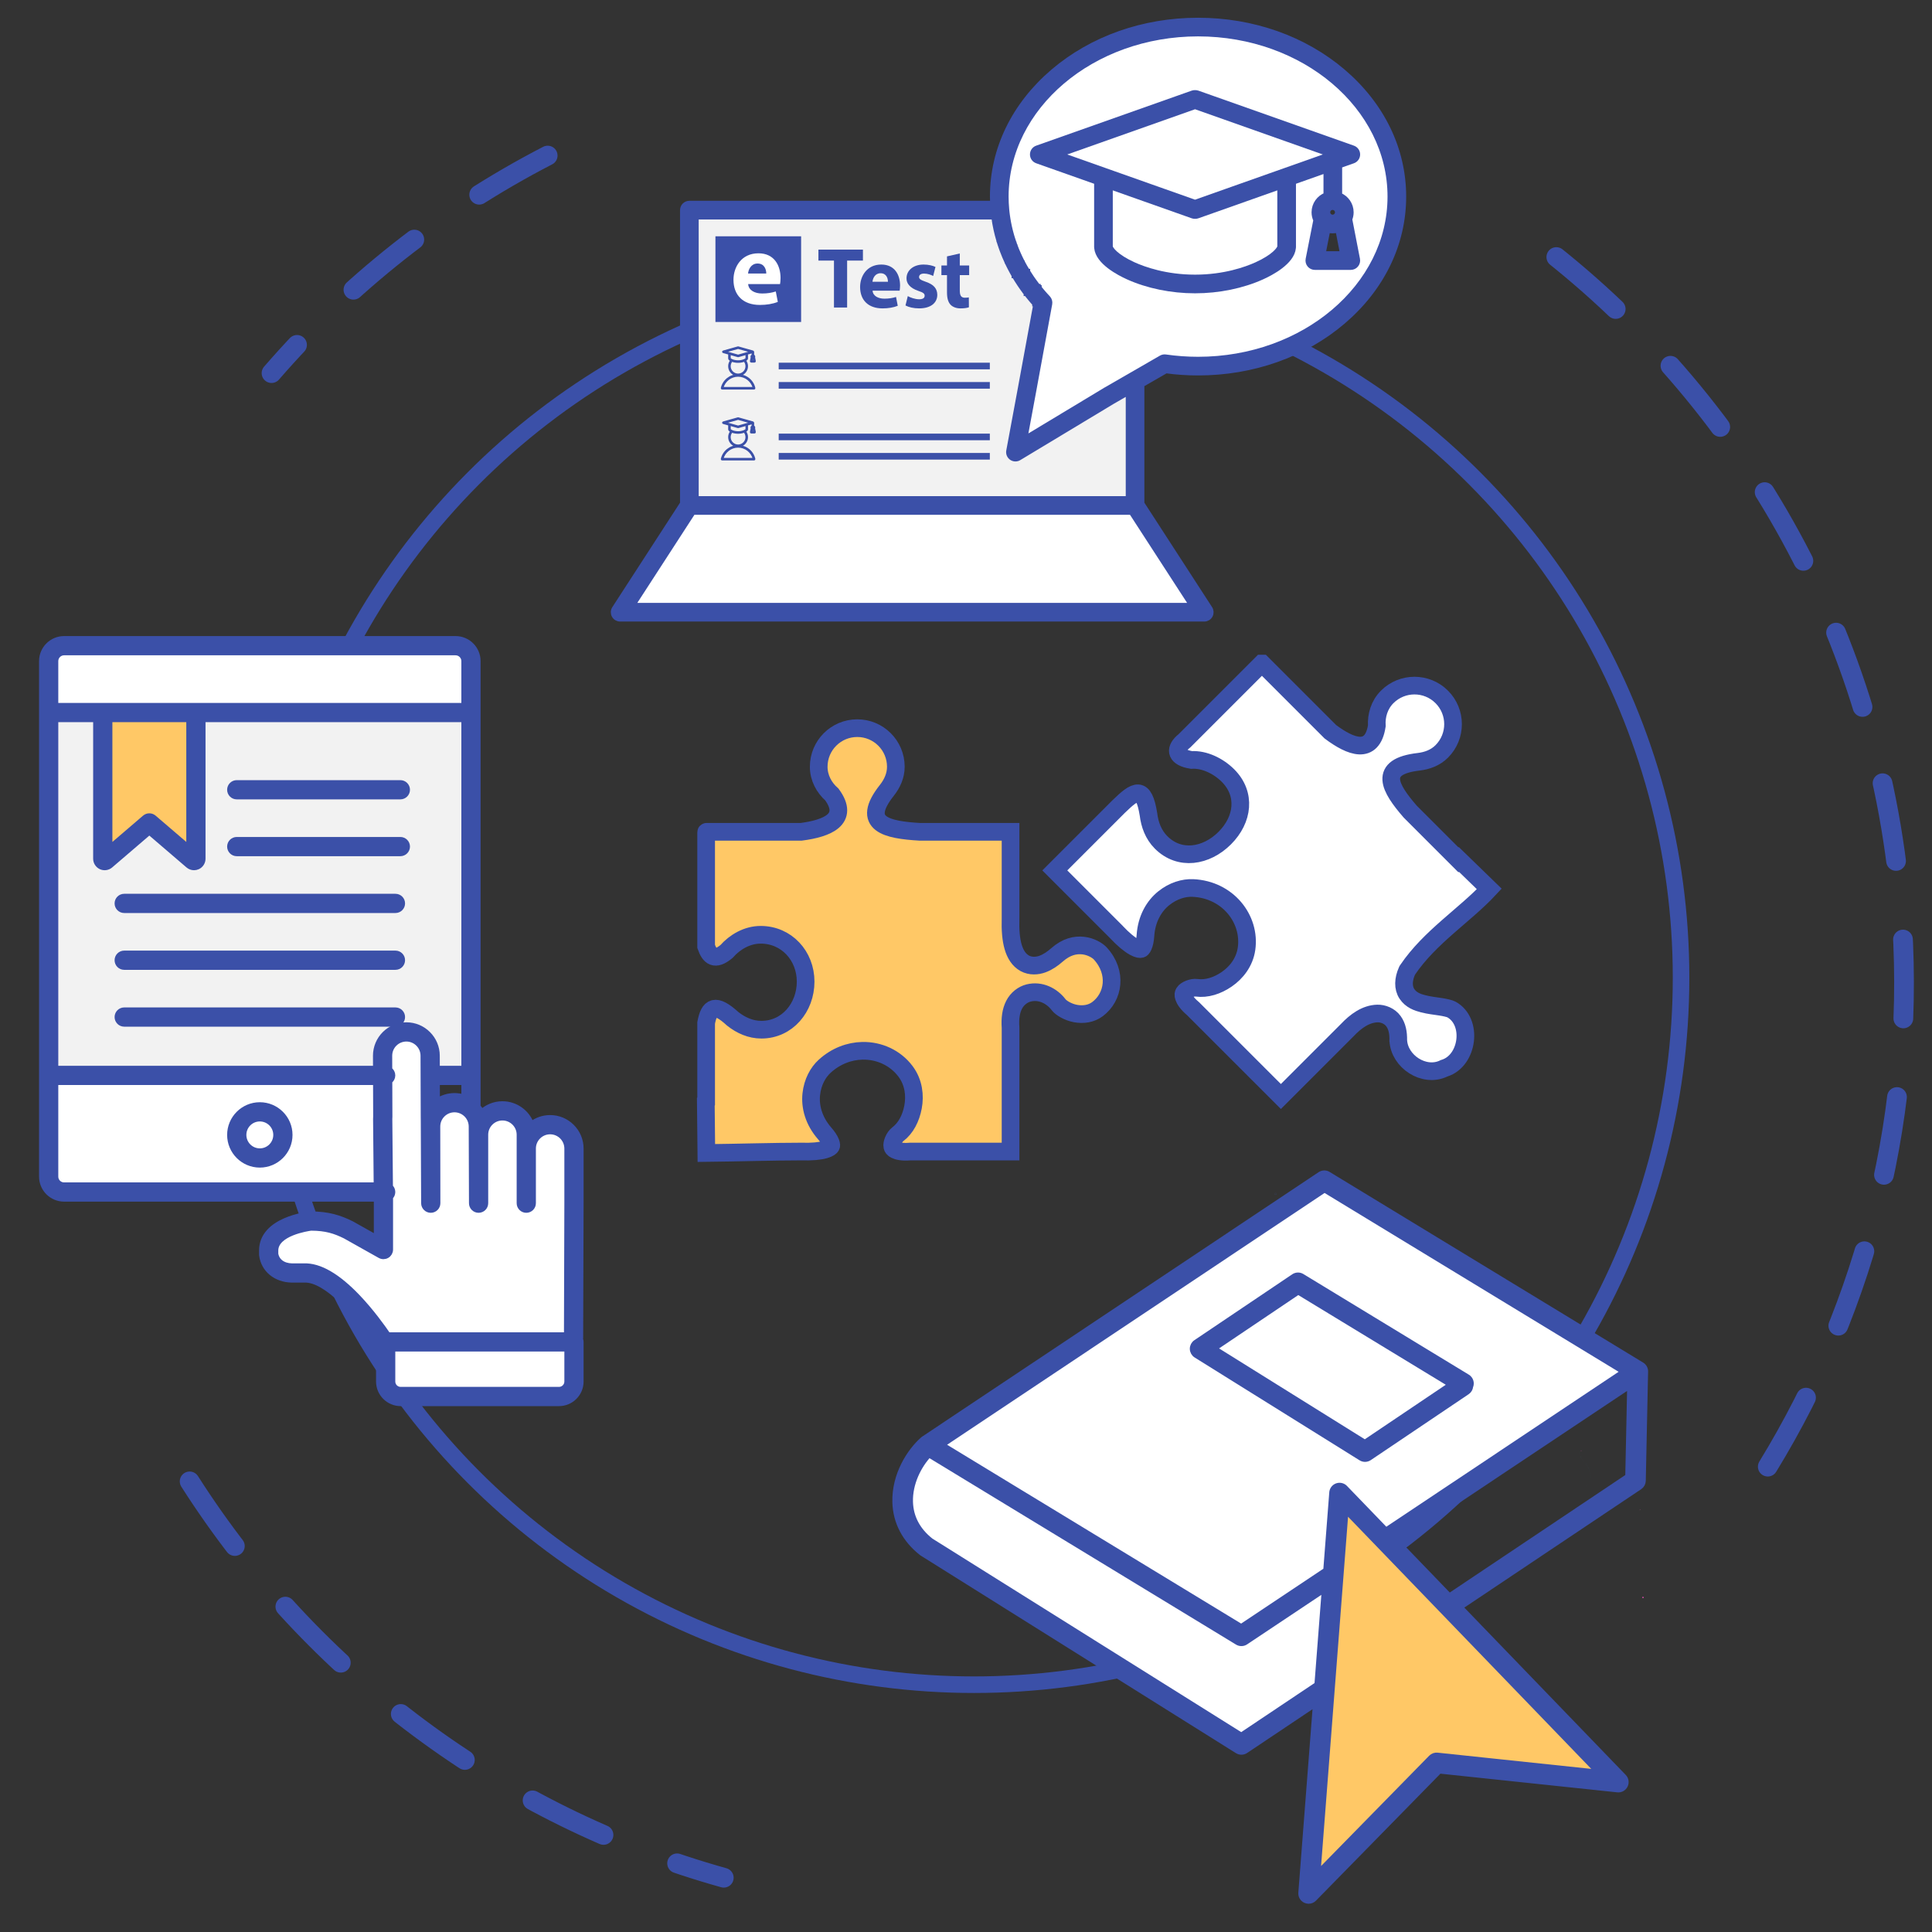
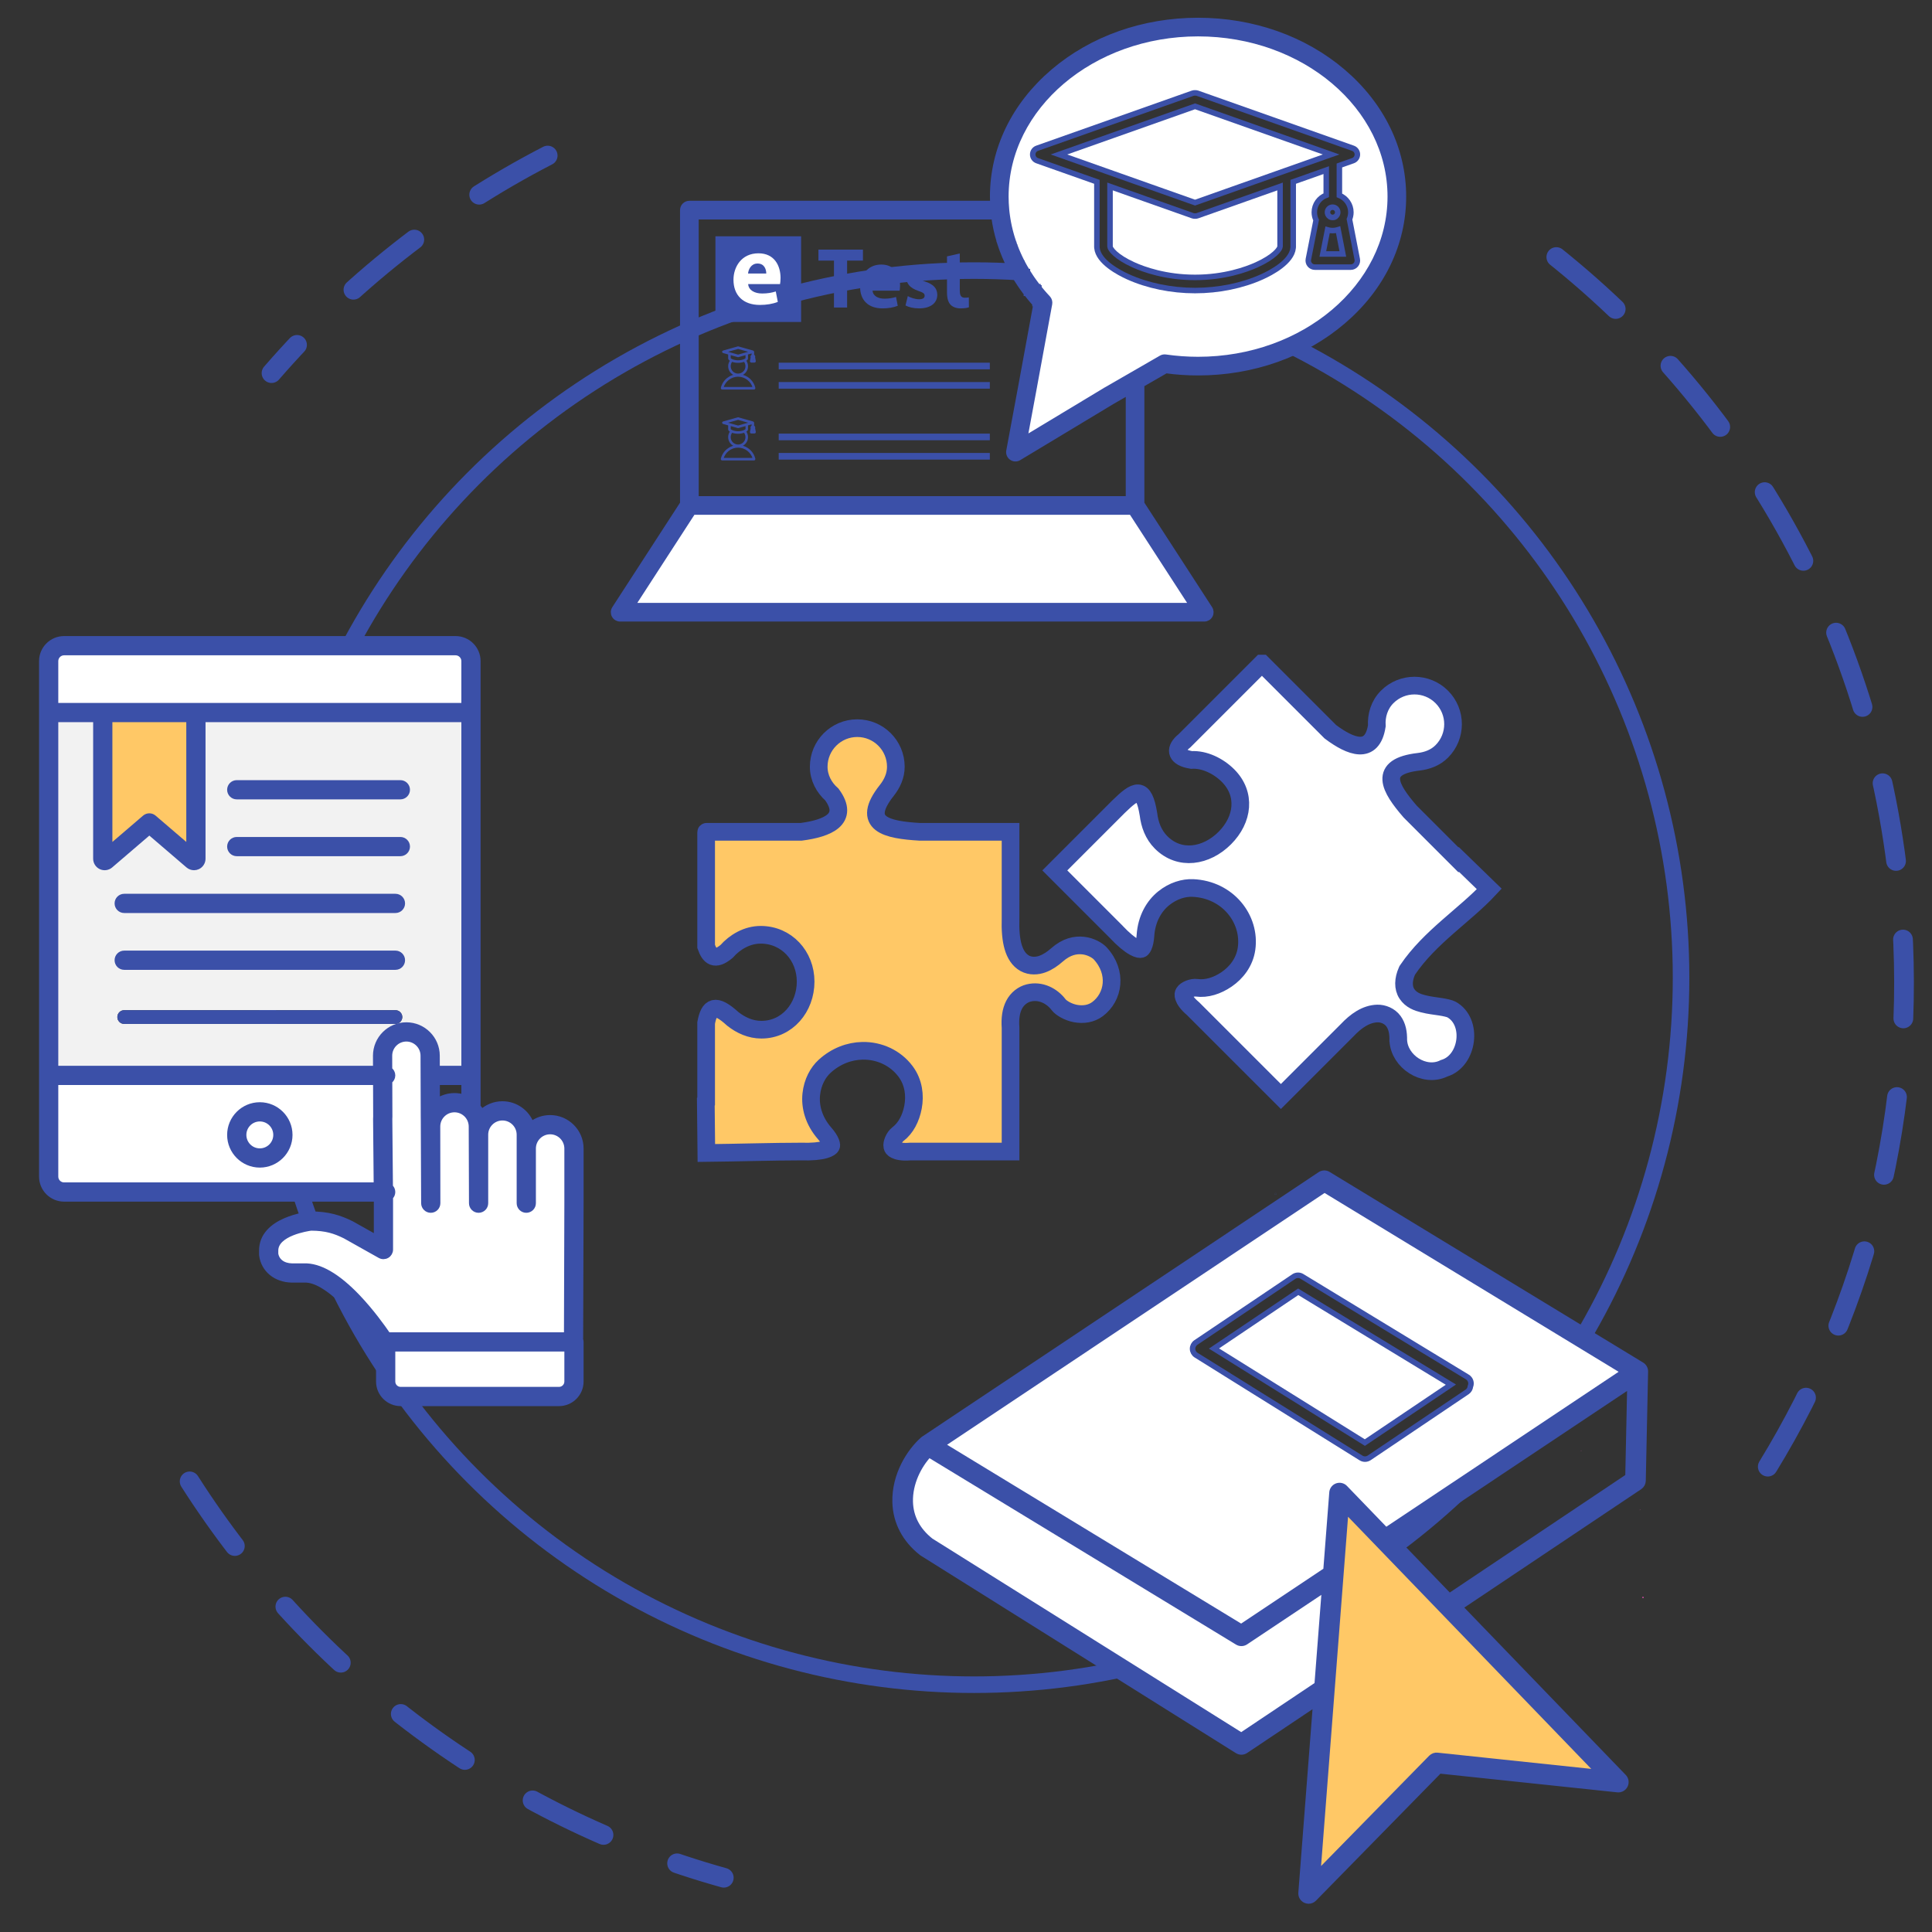
<svg xmlns="http://www.w3.org/2000/svg" xmlns:xlink="http://www.w3.org/1999/xlink" version="1.1" id="_x2014_ÎÓÈ_x5F_1" x="0px" y="0px" viewBox="0 0 3500 3500" style="enable-background:new 0 0 3500 3500;" xml:space="preserve">
  <rect x="0" y="0" width="3500" height="3500" fill="#333333" stroke="none" />
  <style type="text/css">
	.st0{fill:none;stroke:#3B50A8;stroke-width:30;stroke-miterlimit:10;}
	
		.st1{fill:none;stroke:#3B50A8;stroke-width:35.736;stroke-linecap:round;stroke-linejoin:round;stroke-miterlimit:10;stroke-dasharray:142.942;}
	.st2{fill:#3B50A8;}
	.st3{fill:#FFFFFF;}
	.st4{fill:#F2F2F2;}
	.st5{fill:#FFC866;}
	.st6{fill:none;stroke:#3B50A8;stroke-width:10;stroke-miterlimit:10;}
	.st7{clip-path:url(#SVGID_2_);}
	.st8{fill:url(#path108_1_);}
	.st9{clip-path:url(#SVGID_4_);}
	.st10{fill:url(#path124_1_);}
	.st11{clip-path:url(#SVGID_6_);}
	.st12{fill:url(#path690_1_);}
	.st13{clip-path:url(#SVGID_8_);}
	.st14{fill:url(#path722_1_);}
	.st15{clip-path:url(#SVGID_10_);}
	.st16{fill:none;stroke:#3B50A8;stroke-miterlimit:10;}
	.st17{fill:#FFC866;stroke:#3B50A8;stroke-width:32;stroke-miterlimit:10;}
	.st18{fill:#FFFFFF;stroke:#3B50A8;stroke-width:32;stroke-miterlimit:10;}
	.st19{fill:none;stroke:#3B50A8;stroke-width:12;stroke-miterlimit:10;}
	.st20{fill:#3B50A8;stroke:#3B50A8;stroke-width:3;stroke-miterlimit:10;}
</style>
  <g>
    <g>
      <g>
        <g>
          <circle class="st0" cx="1764.51" cy="1771.1" r="1280.89" />
        </g>
      </g>
    </g>
  </g>
  <path class="st1" d="M992.17,281.83c-191.73,99.04-361.12,233.52-500.26,394.1" />
  <path class="st1" d="M3202.5,2656.96c180.03-294.28,271.58-646.33,241.03-1016.47c-42.6-516.07-313.58-958.53-705.4-1236.23" />
  <path class="st1" d="M343.56,2683.68c221.71,347.68,566.4,605.79,967.62,718.02" />
  <g>
    <g id="XMLID_2_">
      <g>
        <path class="st2" d="M1052.23,2431.03v71.75c0,21.8-17.74,39.53-39.54,39.53H725.8c-21.8,0-39.54-17.73-39.54-39.53v-64.4     c-0.11-0.17-0.25-0.32-0.36-0.49c-37.24-56.17-94.86-121.19-134.59-119.35c-0.19,0.01-0.37,0.02-0.56,0.02h-22.08     c-0.08,0-0.17,0-0.25-0.01c-28.83-0.6-50.53-18.5-54-44.53c-0.07-0.54-0.11-1.09-0.11-1.64v-6.89     c0-56.09,83.61-65.42,87.17-65.79c0.43-0.05,0.85-0.07,1.28-0.07c32.26,0,52.81,6.87,73.74,17.18c0.2,0.1,0.4,0.2,0.59,0.31     l45.13,25.33v-69.03l-0.02-1.55H116.08c-22.23,0-40.32-18.09-40.32-40.32v-183.38v-657.29v-93.24     c0-22.24,18.09-40.33,40.32-40.33H825.3c22.24,0,40.33,18.09,40.33,40.33v93.24v657.29v56.58c2.63,3.08,4.95,6.43,6.87,10.04     c9.92-9.17,23.17-14.78,37.71-14.78c24.05,0,44.57,15.34,52.32,36.74c9.42-7.33,21.25-11.7,34.08-11.7     c30.67,0,55.62,24.95,55.62,55.62v99.01l-0.75,243.83c0,0.96-0.06,1.92-0.16,2.88     C1051.9,2427.82,1052.23,2429.39,1052.23,2431.03z M1027.39,2502.78v-59.33H711.1v59.33c0,8.1,6.59,14.7,14.7,14.7h286.89     C1020.8,2517.48,1027.39,2510.88,1027.39,2502.78z M1027.39,2179.65v-98.98c0-16.97-13.81-30.78-30.78-30.78     c-8.49,0-16.18,3.45-21.75,9.02c-5.58,5.57-9.03,13.27-9.03,21.76v97.15v1.86c0,6.86-5.56,12.42-12.42,12.42     c-6.86,0-12.42-5.56-12.42-12.42v-1.86v-97.14v-0.01v-25.04c0-16.97-13.8-30.78-30.78-30.78c-16.97,0-30.78,13.81-30.78,30.78     v124.05c0,6.85-5.54,12.41-12.39,12.42c-0.01,0-0.02,0-0.02,0c-6.84,0-12.4-5.53-12.42-12.37l-0.47-138.88     c0-8.46-3.42-16.13-8.94-21.7c-0.3-0.25-0.58-0.51-0.85-0.79c-5.51-5.16-12.88-8.33-20.99-8.33c-16.97,0-30.78,13.8-30.78,30.78     l0.2,138.86c0.01,6.85-5.53,12.41-12.38,12.43c-6.78-0.01-12.43-5.51-12.46-12.36l-0.66-152.76c0-0.46-0.02-0.88-0.04-1.29     c0-0.15-0.01-0.3-0.01-0.45l-0.26-76.62c0-0.15-0.02-0.3-0.02-0.45c0-0.13,0.02-0.25,0.02-0.38l-0.12-35.25     c0-16.95-13.76-30.71-30.66-30.71c-16.91,0-30.67,13.76-30.67,30.67l0.08,25.36c3.32,2.23,5.51,6.02,5.51,10.31     c0,4.27-2.16,8.04-5.44,10.27l0.22,64.68c0,0.37-0.01,0.75-0.05,1.12c-0.08,0.99-0.12,1.87-0.12,2.69l1.13,123.18     c2.61,2.27,4.26,5.61,4.26,9.34c0,3.66-1.58,6.93-4.09,9.2l0.04,4.65v90.37c0,4.41-2.34,8.49-6.14,10.71     c-3.81,2.23-8.51,2.27-12.36,0.11l-63.32-35.55c-18.5-9.09-34.64-14.38-61.72-14.47c-6.26,0.82-64.36,9.4-64.36,41.02v5.99     c2.14,13.37,13.43,21.86,29.66,22.24h21.68c28.09-1.11,60.96,17.85,97.65,56.37c24.33,25.55,44.49,53.53,54.72,68.52h323.8     L1027.39,2179.65z M840.79,1988.02v-27.43h-48.95l0.12,34.33c8.94-6.14,19.75-9.73,31.39-9.73     C829.44,1985.19,835.3,1986.2,840.79,1988.02z M840.79,1935.76v-632.47H367.32v252.36c0,6.17-3.62,11.82-9.23,14.4     c-2.1,0.97-4.36,1.44-6.6,1.44c-3.73,0-7.41-1.3-10.34-3.8l-70.61-60.53l-70.62,60.52c-4.69,4.02-11.33,4.95-16.94,2.37     c-5.61-2.58-9.23-8.23-9.23-14.4v-252.36h-73.16v632.47h580.16l-0.08-23.22c0-30.65,24.9-55.55,55.51-55.55     c30.6,0,55.5,24.9,55.5,55.51l0.08,23.26H840.79z M840.79,1278.46v-80.82c0-8.54-6.95-15.49-15.49-15.49H116.08     c-8.54,0-15.49,6.95-15.49,15.49v80.82h85.58H354.9H840.79z M681.97,2147.04l-1.1-120c0-1.46,0.06-2.87,0.17-4.37l-0.21-62.08     H100.59v170.96c0,8.54,6.95,15.49,15.49,15.49H681.97z M342.48,1536.12v-232.83H198.59v232.83l63.87-54.75     c4.65-3.98,11.51-3.98,16.16,0L342.48,1536.12z" />
        <path class="st3" d="M1027.39,2443.45v59.33c0,8.1-6.59,14.7-14.7,14.7H725.8c-8.11,0-14.7-6.6-14.7-14.7v-59.33H1027.39z" />
        <path class="st3" d="M1027.39,2080.67v98.98l-0.73,238.96h-323.8c-10.23-14.99-30.39-42.97-54.72-68.52     c-36.69-38.52-69.56-57.48-97.65-56.37h-21.68c-16.23-0.38-27.52-8.87-29.66-22.24v-5.99c0-31.62,58.1-40.2,64.36-41.02     c27.08,0.09,43.22,5.38,61.72,14.47l63.32,35.55c3.85,2.16,8.55,2.12,12.36-0.11c3.8-2.22,6.14-6.3,6.14-10.71v-90.37l-0.04-4.65     c2.51-2.27,4.09-5.54,4.09-9.2c0-3.73-1.65-7.07-4.26-9.34l-1.13-123.18c0-0.82,0.04-1.7,0.12-2.69     c0.04-0.37,0.05-0.75,0.05-1.12l-0.22-64.68c3.28-2.23,5.44-6,5.44-10.27c0-4.29-2.19-8.08-5.51-10.31l-0.08-25.36     c0-16.91,13.76-30.67,30.67-30.67c16.9,0,30.66,13.76,30.66,30.71l0.12,35.25c0,0.13-0.02,0.25-0.02,0.38     c0,0.15,0.02,0.3,0.02,0.45l0.26,76.62c0,0.15,0.01,0.3,0.01,0.45c0.02,0.41,0.04,0.83,0.04,1.29l0.66,152.76     c0.03,6.85,5.68,12.35,12.46,12.36c6.85-0.02,12.39-5.58,12.38-12.43l-0.2-138.86c0-16.98,13.81-30.78,30.78-30.78     c8.11,0,15.48,3.17,20.99,8.33c0.27,0.28,0.55,0.54,0.85,0.79c5.52,5.57,8.94,13.24,8.94,21.7l0.47,138.88     c0.02,6.84,5.58,12.37,12.42,12.37c0,0,0.01,0,0.02,0c6.85-0.01,12.39-5.57,12.39-12.42v-124.05c0-16.97,13.81-30.78,30.78-30.78     c16.98,0,30.78,13.81,30.78,30.78v25.04v0.01v97.14v1.86c0,6.86,5.56,12.42,12.42,12.42c6.86,0,12.42-5.56,12.42-12.42v-1.86     v-97.15c0-8.49,3.45-16.19,9.03-21.76c5.57-5.57,13.26-9.02,21.75-9.02C1013.58,2049.89,1027.39,2063.7,1027.39,2080.67z" />
        <path class="st4" d="M840.79,1303.29v632.47h-49.03l-0.08-23.26c0-30.61-24.9-55.51-55.5-55.51c-30.61,0-55.51,24.9-55.51,55.55     l0.08,23.22H100.59v-632.47h73.16v252.36c0,6.17,3.62,11.82,9.23,14.4c5.61,2.58,12.25,1.65,16.94-2.37l70.62-60.52l70.61,60.53     c2.93,2.5,6.61,3.8,10.34,3.8c2.24,0,4.5-0.47,6.6-1.44c5.61-2.58,9.23-8.23,9.23-14.4v-252.36H840.79z M737.71,1430.73     c0-6.86-5.56-12.42-12.42-12.42H428.9c-6.86,0-12.42,5.56-12.42,12.42s5.56,12.41,12.42,12.41h296.39     C732.15,1443.14,737.71,1437.59,737.71,1430.73z M737.71,1533.66c0-6.85-5.56-12.41-12.42-12.41H428.9     c-6.86,0-12.42,5.56-12.42,12.41c0,6.86,5.56,12.42,12.42,12.42h296.39C732.15,1546.08,737.71,1540.52,737.71,1533.66z      M728.8,1636.6c0-6.86-5.56-12.41-12.42-12.41H225.01c-6.86,0-12.42,5.55-12.42,12.41s5.56,12.42,12.42,12.42h491.37     C723.24,1649.02,728.8,1643.46,728.8,1636.6z M728.8,1739.54c0-6.86-5.56-12.42-12.42-12.42H225.01     c-6.86,0-12.42,5.56-12.42,12.42s5.56,12.42,12.42,12.42h491.37C723.24,1751.96,728.8,1746.4,728.8,1739.54z M728.8,1842.48     c0-6.86-5.56-12.42-12.42-12.42H225.01c-6.86,0-12.42,5.56-12.42,12.42s5.56,12.42,12.42,12.42h491.37     C723.24,1854.9,728.8,1849.34,728.8,1842.48z" />
        <path class="st3" d="M840.79,1197.64v80.82H354.9H186.17h-85.58v-80.82c0-8.54,6.95-15.49,15.49-15.49H825.3     C833.84,1182.15,840.79,1189.1,840.79,1197.64z" />
        <path class="st2" d="M725.29,1418.31c6.86,0,12.42,5.56,12.42,12.42s-5.56,12.41-12.42,12.41H428.9     c-6.86,0-12.42-5.55-12.42-12.41s5.56-12.42,12.42-12.42H725.29z" />
        <path class="st2" d="M725.29,1521.25c6.86,0,12.42,5.56,12.42,12.41c0,6.86-5.56,12.42-12.42,12.42H428.9     c-6.86,0-12.42-5.56-12.42-12.42c0-6.85,5.56-12.41,12.42-12.41H725.29z" />
        <path class="st2" d="M716.38,1624.19c6.86,0,12.42,5.55,12.42,12.41s-5.56,12.42-12.42,12.42H225.01     c-6.86,0-12.42-5.56-12.42-12.42s5.56-12.41,12.42-12.41H716.38z" />
        <path class="st2" d="M716.38,1727.12c6.86,0,12.42,5.56,12.42,12.42s-5.56,12.42-12.42,12.42H225.01     c-6.86,0-12.42-5.56-12.42-12.42s5.56-12.42,12.42-12.42H716.38z" />
        <path class="st2" d="M716.38,1830.06c6.86,0,12.42,5.56,12.42,12.42s-5.56,12.42-12.42,12.42H225.01     c-6.86,0-12.42-5.56-12.42-12.42s5.56-12.42,12.42-12.42H716.38z" />
        <path class="st3" d="M680.87,2027.04l1.1,120H116.08c-8.54,0-15.49-6.95-15.49-15.49v-170.96h580.24l0.21,62.08     C680.93,2024.17,680.87,2025.58,680.87,2027.04z M524.91,2055.99c0-29.89-24.32-54.21-54.22-54.21     c-29.89,0-54.21,24.32-54.21,54.21c0,29.89,24.32,54.21,54.21,54.21C500.59,2110.2,524.91,2085.88,524.91,2055.99z" />
        <path class="st2" d="M470.69,2001.78c29.9,0,54.22,24.32,54.22,54.21c0,29.89-24.32,54.21-54.22,54.21     c-29.89,0-54.21-24.32-54.21-54.21C416.48,2026.1,440.8,2001.78,470.69,2001.78z M500.07,2055.99c0-16.2-13.18-29.38-29.38-29.38     s-29.38,13.18-29.38,29.38s13.18,29.38,29.38,29.38S500.07,2072.19,500.07,2055.99z" />
        <circle class="st3" cx="470.69" cy="2055.99" r="29.38" />
        <path class="st5" d="M342.48,1303.29v232.83l-63.86-54.75c-4.65-3.98-11.51-3.98-16.16,0l-63.87,54.75v-232.83H342.48z" />
      </g>
      <g>
        <path class="st6" d="M470.69,2001.78c-29.89,0-54.21,24.32-54.21,54.21c0,29.89,24.32,54.21,54.21,54.21     c29.9,0,54.22-24.32,54.22-54.21C524.91,2026.1,500.59,2001.78,470.69,2001.78z" />
        <circle class="st6" cx="470.69" cy="2055.99" r="29.38" />
        <path class="st6" d="M716.38,1624.19H225.01c-6.86,0-12.42,5.55-12.42,12.41s5.56,12.42,12.42,12.42h491.37     c6.86,0,12.42-5.56,12.42-12.42S723.24,1624.19,716.38,1624.19z" />
        <path class="st6" d="M716.38,1727.12H225.01c-6.86,0-12.42,5.56-12.42,12.42s5.56,12.42,12.42,12.42h491.37     c6.86,0,12.42-5.56,12.42-12.42S723.24,1727.12,716.38,1727.12z" />
-         <path class="st6" d="M716.38,1830.06H225.01c-6.86,0-12.42,5.56-12.42,12.42s5.56,12.42,12.42,12.42h491.37     c6.86,0,12.42-5.56,12.42-12.42S723.24,1830.06,716.38,1830.06z" />
        <path class="st6" d="M725.29,1521.25H428.9c-6.86,0-12.42,5.56-12.42,12.41c0,6.86,5.56,12.42,12.42,12.42h296.39     c6.86,0,12.42-5.56,12.42-12.42C737.71,1526.81,732.15,1521.25,725.29,1521.25z" />
        <path class="st6" d="M428.9,1443.14h296.39c6.86,0,12.42-5.55,12.42-12.41s-5.56-12.42-12.42-12.42H428.9     c-6.86,0-12.42,5.56-12.42,12.42S422.04,1443.14,428.9,1443.14z" />
        <path class="st6" d="M1052.23,2179.68v-99.01c0-30.67-24.95-55.62-55.62-55.62c-12.83,0-24.66,4.37-34.08,11.7     c-7.75-21.4-28.27-36.74-52.32-36.74c-14.54,0-27.79,5.61-37.71,14.78c-1.92-3.61-4.24-6.96-6.87-10.04v-56.58v-657.29v-93.24     c0-22.24-18.09-40.33-40.33-40.33H116.08c-22.23,0-40.32,18.09-40.32,40.33v93.24v657.29v183.38c0,22.23,18.09,40.32,40.32,40.32     H682.2l0.02,1.55v69.03l-45.13-25.33c-0.19-0.11-0.39-0.21-0.59-0.31c-20.93-10.31-41.48-17.18-73.74-17.18     c-0.43,0-0.85,0.02-1.28,0.07c-3.56,0.37-87.17,9.7-87.17,65.79v6.89c0,0.55,0.04,1.1,0.11,1.64c3.47,26.03,25.17,43.93,54,44.53     c0.08,0.01,0.17,0.01,0.25,0.01h22.08c0.19,0,0.37-0.01,0.56-0.02c39.73-1.84,97.35,63.18,134.59,119.35     c0.11,0.17,0.25,0.32,0.36,0.49v64.4c0,21.8,17.74,39.53,39.54,39.53h286.89c21.8,0,39.54-17.73,39.54-39.53v-71.75     c0-1.64-0.33-3.21-0.91-4.64c0.1-0.96,0.16-1.92,0.16-2.88L1052.23,2179.68z" />
        <path class="st6" d="M823.35,1985.19c-11.64,0-22.45,3.59-31.39,9.73l-0.12-34.33h48.95v27.43     C835.3,1986.2,829.44,1985.19,823.35,1985.19z" />
        <path class="st6" d="M680.67,1912.54l0.08,23.22H100.59v-632.47h73.16v252.36c0,6.17,3.62,11.82,9.23,14.4     c5.61,2.58,12.25,1.65,16.94-2.37l70.62-60.52l70.61,60.53c2.93,2.5,6.61,3.8,10.34,3.8c2.24,0,4.5-0.47,6.6-1.44     c5.61-2.58,9.23-8.23,9.23-14.4v-252.36h473.47v632.47h-49.03l-0.08-23.26c0-30.61-24.9-55.51-55.5-55.51     C705.57,1856.99,680.67,1881.89,680.67,1912.54z" />
        <path class="st6" d="M198.59,1303.29h143.89v232.83l-63.86-54.75c-4.65-3.98-11.51-3.98-16.16,0l-63.87,54.75V1303.29z" />
        <path class="st6" d="M116.08,1182.15H825.3c8.54,0,15.49,6.95,15.49,15.49v80.82H354.9H186.17h-85.58v-80.82     C100.59,1189.1,107.54,1182.15,116.08,1182.15z" />
        <path class="st6" d="M100.59,2131.55v-170.96h580.24l0.21,62.08c-0.11,1.5-0.17,2.91-0.17,4.37l1.1,120H116.08     C107.54,2147.04,100.59,2140.09,100.59,2131.55z" />
        <path class="st6" d="M648.14,2350.09c-36.69-38.52-69.56-57.48-97.65-56.37h-21.68c-16.23-0.38-27.52-8.87-29.66-22.24v-5.99     c0-31.62,58.1-40.2,64.36-41.02c27.08,0.09,43.22,5.38,61.72,14.47l63.32,35.55c3.85,2.16,8.55,2.12,12.36-0.11     c3.8-2.22,6.14-6.3,6.14-10.71v-90.37l-0.04-4.65c2.51-2.27,4.09-5.54,4.09-9.2c0-3.73-1.65-7.07-4.26-9.34l-1.13-123.18     c0-0.82,0.04-1.7,0.12-2.69c0.04-0.37,0.05-0.75,0.05-1.12l-0.22-64.68c3.28-2.23,5.44-6,5.44-10.27c0-4.29-2.19-8.08-5.51-10.31     l-0.08-25.36c0-16.91,13.76-30.67,30.67-30.67c16.9,0,30.66,13.76,30.66,30.71l0.12,35.25c0,0.13-0.02,0.25-0.02,0.38     c0,0.15,0.02,0.3,0.02,0.45l0.26,76.62c0,0.15,0.01,0.3,0.01,0.45c0.02,0.41,0.04,0.83,0.04,1.29l0.66,152.76     c0.03,6.85,5.68,12.35,12.46,12.36c6.85-0.02,12.39-5.58,12.38-12.43l-0.2-138.86c0-16.98,13.81-30.78,30.78-30.78     c8.11,0,15.48,3.17,20.99,8.33c0.27,0.28,0.55,0.54,0.85,0.79c5.52,5.57,8.94,13.24,8.94,21.7l0.47,138.88     c0.02,6.84,5.58,12.37,12.42,12.37c0,0,0.01,0,0.02,0c6.85-0.01,12.39-5.57,12.39-12.42v-124.05c0-16.97,13.81-30.78,30.78-30.78     c16.98,0,30.78,13.81,30.78,30.78v25.04v0.01v97.14v1.86c0,6.86,5.56,12.42,12.42,12.42c6.86,0,12.42-5.56,12.42-12.42v-1.86     v-97.15c0-8.49,3.45-16.19,9.03-21.76c5.57-5.57,13.26-9.02,21.75-9.02c16.97,0,30.78,13.81,30.78,30.78v98.98l-0.73,238.96     h-323.8C692.63,2403.62,672.47,2375.64,648.14,2350.09z" />
        <path class="st6" d="M1012.69,2517.48H725.8c-8.11,0-14.7-6.6-14.7-14.7v-59.33h316.29v59.33     C1027.39,2510.88,1020.8,2517.48,1012.69,2517.48z" />
      </g>
    </g>
  </g>
  <g>
    <g id="XMLID_3_">
      <g>
        <path class="st2" d="M2432.76,129.93c70.71,60.31,109.66,140.64,109.66,226.22c0,85.57-38.95,165.91-109.66,226.21     c-70.17,59.84-163.35,92.8-262.37,92.8c-19.41,0-38.97-1.32-58.2-3.91l-44.04,25.39v215.49l123.48,190.5     c2.37,3.66,2.55,8.32,0.47,12.16c-2.08,3.83-6.09,6.21-10.46,6.21h-1058.2c-4.36,0-8.37-2.38-10.46-6.21     c-2.08-3.84-1.9-8.5,0.47-12.16l123.49-190.5V380.67c0-6.58,5.32-11.91,11.9-11.91h549.82c-0.2-4.24-0.3-8.45-0.3-12.61     c0-85.58,38.95-165.91,109.66-226.22c70.17-59.84,163.35-92.79,262.37-92.79C2269.41,37.14,2362.59,70.09,2432.76,129.93z      M2518.61,356.15c0-162.78-156.21-295.21-348.22-295.21s-348.22,132.43-348.22,295.21c0,7.66,0.37,15.55,1.1,23.43v0.01     c0.17,1.83,0.36,3.66,0.57,5.49v0.01c0,0.01,0,0.01,0,0.02l0.02,0.17c0,0.01,0,0.02,0,0.03c0.01,0.01,0.01,0.03,0.01,0.03     c0.21,1.81,0.44,3.62,0.69,5.42c0,0.05,0.01,0.09,0.01,0.11c0,0.01,0,0.02,0,0.02l0.01,0.01c0.27,1.94,0.57,3.88,0.88,5.83     c1.58,9.71,3.74,19.4,6.45,28.91c0.31,1.07,0.61,2.13,0.93,3.2v0.02l0.15,0.49c0.48,1.6,0.97,3.18,1.49,4.76     c0,0.01,0,0.02,0,0.02c0,0.01,0.01,0.01,0.01,0.02l0.23,0.72c0,0.01,0.01,0.01,0.01,0.01c0.5,1.55,1.02,3.09,1.55,4.63     c0,0,0,0,0,0.01l0.26,0.73l0.01,0.01c0,0,0,0,0,0.01c0.55,1.56,1.1,3.12,1.68,4.67l0.1,0.26l0.05,0.13c0,0.01,0,0.01,0.01,0.02     c0,0,0,0,0,0.01c1.87,5.01,3.92,10.01,6.11,14.93c0.73,1.64,1.48,3.28,2.25,4.9l0.23,0.51v0.01c0.62,1.31,1.26,2.61,1.9,3.91     l0.71,1.45c0.59,1.18,1.19,2.35,1.8,3.52l0.01,0.01c0,0.01,0,0.01,0,0.01c0.3,0.59,0.61,1.17,0.92,1.76v0.01     c0.58,1.11,1.18,2.21,1.78,3.31l1.07,1.96c0.59,1.05,1.18,2.11,1.78,3.16h0.01l1.18,2.04v0.01c0.6,1.01,1.19,2.03,1.8,3.04     c0,0,0,0.01,0.01,0.01c0.04,0.08,0.09,0.15,0.14,0.23c0.27,0.44,0.54,0.89,0.81,1.33l0.32,0.53h0.01c0,0,0,0,0,0.01l0.16,0.25     l0.15,0.25c0.19,0.31,0.38,0.61,0.56,0.92c0.32,0.51,0.63,1.03,0.96,1.54c0.3,0.48,0.6,0.95,0.91,1.42l0.5,0.78h0.01     c1,1.57,2.03,3.13,3.07,4.68l0.5,0.75c0.48,0.71,0.95,1.42,1.43,2.12h0.01c0.17,0.25,0.34,0.5,0.52,0.75     c0.18,0.25,0.35,0.5,0.53,0.75l0.55,0.78v0.01l0.16,0.22c0.58,0.83,1.16,1.65,1.75,2.47c0.39,0.55,0.79,1.09,1.19,1.64l0.45,0.61     h0.01c0.65,0.89,1.3,1.78,1.97,2.66c0.5,0.67,1.01,1.33,1.51,1.99l0.18,0.23l0.01,0.01c0.68,0.89,1.36,1.77,2.05,2.65h0.01v0.01     c0.55,0.7,1.11,1.41,1.68,2.11c0,0.01,0,0.01,0.01,0.01c0,0,0,0,0,0.01c0.72,0.9,1.45,1.8,2.19,2.7v0.01     c0.37,0.44,0.73,0.87,1.09,1.31c0.2,0.24,0.39,0.47,0.58,0.71c0,0,0,0,0.01,0c0.78,0.94,1.57,1.87,2.36,2.8h0.01l0.5,0.59     c0.36,0.43,0.73,0.85,1.09,1.27l0.01,0.01c0.89,1.03,1.8,2.05,2.71,3.07l1.36,1.52c1.38,1.53,2.77,3.04,4.19,4.54     c2.59,2.76,3.72,6.59,3.04,10.31l-8.95,48.68l-19.89,108.32l-16.29,87.74l146.22-88.08c0.03-0.02,0.06-0.04,0.09-0.06     c0.02-0.01,0.03-0.01,0.05-0.02c0.02-0.01,0.03-0.02,0.04-0.03s0.02-0.01,0.03-0.02c0.01,0,0.03-0.01,0.03-0.01     c0.03-0.02,0.07-0.04,0.11-0.06c0.03-0.02,0.06-0.04,0.1-0.06l47.56-27.42l53.53-30.86c2.32-1.33,5.01-1.85,7.65-1.47     c19.42,2.81,39.24,4.23,58.9,4.23C2362.4,651.35,2518.61,518.92,2518.61,356.15z M2159.75,1097.2l-109.97-169.65H1255.3     l-109.96,169.65H2159.75z M2044.35,903.75V710.36l-29.72,17.13l-0.04,0.02l-168.9,101.74c-0.02,0.02-0.05,0.03-0.08,0.05     c-0.41,0.24-0.84,0.46-1.28,0.65c-0.09,0.04-0.19,0.08-0.28,0.12c-0.42,0.17-0.85,0.32-1.29,0.45c-0.03,0.01-0.06,0.02-0.09,0.03     c-0.45,0.12-0.91,0.21-1.38,0.28c-0.11,0.01-0.21,0.03-0.32,0.04c-0.46,0.05-0.93,0.09-1.4,0.09c-0.45,0-0.9-0.03-1.35-0.08     c-0.13-0.02-0.26-0.04-0.38-0.06c-0.16-0.02-0.31-0.03-0.46-0.06c-0.18-0.03-0.35-0.08-0.52-0.12c-0.14-0.04-0.29-0.07-0.43-0.11     c-0.4-0.1-0.79-0.23-1.18-0.38c-0.04-0.02-0.08-0.03-0.12-0.04c-0.44-0.18-0.86-0.38-1.27-0.6c-0.09-0.05-0.18-0.11-0.27-0.16     c-0.31-0.18-0.61-0.37-0.9-0.57c-0.12-0.09-0.23-0.18-0.35-0.27c-0.28-0.21-0.55-0.44-0.81-0.67c-0.08-0.08-0.17-0.15-0.26-0.24     c-0.33-0.31-0.63-0.65-0.92-1c-0.08-0.1-0.15-0.2-0.22-0.3c-0.23-0.29-0.44-0.6-0.64-0.91c-0.04-0.07-0.09-0.12-0.13-0.19     c-0.04-0.06-0.06-0.12-0.1-0.18c-0.11-0.19-0.21-0.39-0.31-0.58c-0.08-0.16-0.16-0.31-0.23-0.47c-0.09-0.19-0.16-0.39-0.24-0.58     c-0.07-0.17-0.14-0.35-0.2-0.52c-0.06-0.18-0.11-0.37-0.17-0.56c-0.05-0.19-0.1-0.37-0.15-0.56c-0.04-0.19-0.07-0.38-0.11-0.56     c-0.03-0.2-0.07-0.39-0.09-0.58c-0.03-0.19-0.04-0.38-0.06-0.57c-0.01-0.2-0.03-0.4-0.04-0.6c0-0.05-0.01-0.1-0.01-0.15     c0-0.13,0.01-0.26,0.01-0.39c0.01-0.21,0.01-0.42,0.02-0.63c0.02-0.18,0.04-0.35,0.06-0.52c0.02-0.22,0.05-0.45,0.09-0.66     c0.01-0.07,0.01-0.14,0.02-0.2l21.11-113.75l19.89-108.29l0.31-1.66l7.56-41.16c-0.04-0.05-0.08-0.09-0.12-0.14     c-0.09-0.1-0.18-0.19-0.27-0.29v-0.01l-1.44-1.61c0-0.01-0.01-0.01-0.01-0.01v-0.01c-0.99-1.1-1.97-2.21-2.94-3.32v-0.01     c-0.42-0.47-0.83-0.95-1.24-1.43l-0.48-0.56v-0.01c-0.86-1-1.72-2.01-2.57-3.02v-0.01c-0.21-0.25-0.42-0.51-0.63-0.76     c-0.39-0.47-0.78-0.94-1.17-1.42v-0.01c-0.79-0.96-1.58-1.93-2.36-2.9c-0.61-0.77-1.22-1.54-1.83-2.31     c-0.75-0.96-1.5-1.92-2.23-2.88h-0.01c0-0.01,0-0.01,0-0.01l-0.23-0.3c-0.48-0.62-0.95-1.24-1.41-1.86     c-0.06-0.07-0.12-0.15-0.18-0.22v-0.01c-0.72-0.96-1.43-1.91-2.13-2.87c0,0,0-0.01-0.01-0.01l-0.43-0.59     c-0.45-0.62-0.9-1.23-1.35-1.84c-0.26-0.36-0.51-0.73-0.77-1.09c-0.36-0.51-0.73-1.02-1.09-1.54l-0.03-0.04     c-0.01-0.01-0.01-0.02-0.02-0.03l-0.15-0.21l-0.51-0.73c-0.24-0.34-0.48-0.68-0.72-1.02c-0.17-0.24-0.34-0.48-0.5-0.72     l-0.01-0.01c-0.54-0.78-1.07-1.58-1.6-2.37l-0.49-0.72v-0.01c-1.13-1.68-2.24-3.37-3.33-5.07l-0.47-0.73     c-0.36-0.55-0.72-1.11-1.07-1.66c-0.55-0.88-1.1-1.76-1.64-2.65l-0.08-0.13c0-0.01-0.01-0.02-0.01-0.02l-0.26-0.42l-0.3-0.5     c-0.37-0.59-0.73-1.18-1.09-1.78l-0.01-0.01c-0.66-1.1-1.3-2.2-1.94-3.3h-0.01v-0.01l-0.25-0.42c-0.34-0.59-0.69-1.19-1.03-1.79     c0,0,0,0-0.01,0c-0.65-1.14-1.29-2.28-1.92-3.43l-0.01-0.01c-0.39-0.7-0.78-1.4-1.16-2.11c0,0,0,0-0.01,0     c-0.65-1.2-1.29-2.4-1.93-3.61c-0.34-0.64-0.67-1.28-1-1.92c0,0-0.01-0.01-0.01-0.02c-0.66-1.27-1.31-2.54-1.95-3.83l-0.78-1.57     v-0.01c-0.7-1.41-1.39-2.83-2.06-4.25l-0.25-0.54l-0.01-0.01v-0.01c-0.3-0.64-0.58-1.28-0.88-1.92c-1.34-2.91-2.65-5.85-3.9-8.81     c-1.46-3.47-2.84-6.95-4.15-10.43c-0.05-0.14-0.11-0.28-0.16-0.42l-0.07-0.19l-0.12-0.3v-0.01c-0.63-1.68-1.23-3.37-1.83-5.07     l-0.29-0.84v-0.01c-0.59-1.68-1.15-3.36-1.7-5.05l-0.01-0.01l-0.26-0.82c-0.56-1.73-1.1-3.46-1.63-5.2c0-0.02,0-0.03-0.01-0.04     c0-0.01,0-0.01,0-0.02l-0.15-0.5l-0.01-0.01c-4.05-13.55-7.09-27.49-9.02-41.43v-0.01c0-0.01-0.01-0.02-0.01-0.02v-0.01     c0-0.04-0.01-0.11-0.02-0.14v-0.01v-0.01c-0.07-0.49-0.12-0.98-0.19-1.46h-540.05v511.18H2044.35z" />
-         <path class="st2" d="M2458.79,469.75c0.68,3.49-0.24,7.1-2.5,9.84c-2.26,2.75-5.63,4.34-9.18,4.34h-65.18     c-3.56,0-6.93-1.6-9.19-4.35s-3.17-6.37-2.49-9.86l14-70.94c-2.09-4.39-3.23-9.21-3.23-14.17c0-14.21,9.01-26.31,21.6-31V308.2     l-59.85,21.18v117.96c0,0.61-0.05,1.21-0.14,1.8c-2.43,25.32-40.04,44.97-56.3,52.31c-35.52,16.07-78.63,24.91-121.39,24.91     c-42.75,0-85.86-8.84-121.39-24.91c-16.25-7.34-53.88-27-56.3-52.32c-0.09-0.59-0.13-1.18-0.13-1.79V329.38l-108.32-38.33     c-4.75-1.68-7.93-6.18-7.93-11.22c0-5.04,3.18-9.54,7.93-11.22l281.63-99.66c1.47-0.52,3-0.74,4.51-0.67     c1.52-0.07,3.05,0.15,4.51,0.67l281.63,99.66c4.75,1.68,7.93,6.18,7.93,11.22c0,5.04-3.18,9.54-7.93,11.22l-24.66,8.73v54.12     c12.18,4.89,20.81,16.8,20.81,30.71c0,4.38-0.89,8.65-2.53,12.62L2458.79,469.75z M2432.67,460.12l-8.54-43.97     c-0.66,0.21-1.33,0.39-2.01,0.55c-0.05,0.02-0.1,0.04-0.15,0.05s-0.1,0.02-0.15,0.04h-0.01c-0.27,0.07-0.53,0.14-0.8,0.19     c0,0,0,0.01-0.01,0.01h-0.01h-0.01c-0.02,0-0.04,0.01-0.06,0.01c-0.69,0.14-1.4,0.25-2.11,0.35c-0.05,0.01-0.09,0.02-0.14,0.03     c-0.37,0.06-0.72,0.11-1.07,0.15h-0.01c-1.16,0.12-2.32,0.18-3.46,0.18c-1.14,0-2.3-0.06-3.47-0.18h-0.01     c-0.35-0.04-0.7-0.09-1.04-0.15c-0.05-0.01-0.1-0.02-0.15-0.03c-0.73-0.1-1.45-0.21-2.16-0.36c-0.02,0-0.03,0-0.05,0l-0.01-0.01     c-0.32-0.06-0.63-0.14-0.94-0.23c-0.06-0.01-0.11-0.03-0.16-0.05c-0.37-0.09-0.74-0.2-1.1-0.3l-8.63,43.72H2432.67z      M2420.94,390.91c1.6-1.74,2.49-3.98,2.49-6.3c0-5.13-4.17-9.31-9.3-9.31c-5.13,0-9.3,4.18-9.3,9.31c0,2.32,0.88,4.56,2.49,6.3     c0.12,0.13,0.27,0.23,0.4,0.35c0.32,0.32,0.64,0.63,1.01,0.9l0.01,0.01c0.24,0.16,0.48,0.32,0.73,0.47     c0.02,0.01,0.03,0.02,0.05,0.03c0.01,0.01,0.03,0.01,0.05,0.03c0,0,0,0,0.01,0c0.22,0.13,0.45,0.24,0.69,0.35l0.01,0.01     c0.05,0.02,0.1,0.04,0.16,0.07c0.21,0.09,0.43,0.18,0.65,0.25h0.01c0.08,0.03,0.16,0.06,0.24,0.09c0.2,0.06,0.41,0.11,0.62,0.16     l0.01,0.01c0.1,0.02,0.2,0.05,0.31,0.08c0.2,0.03,0.41,0.06,0.62,0.09c0.12,0.01,0.24,0.03,0.35,0.05     c0.3,0.03,0.6,0.05,0.88,0.05c0.28,0,0.57-0.02,0.87-0.05c0.11-0.02,0.22-0.03,0.33-0.05c0,0,0.01,0,0.02,0l0.02-0.01     c0.2-0.02,0.41-0.05,0.61-0.09c0.1-0.02,0.19-0.05,0.29-0.07c0,0,0,0,0.01,0l0.01-0.01c0.21-0.05,0.42-0.1,0.63-0.16     c0.07-0.03,0.15-0.06,0.23-0.08c0-0.01,0.01-0.01,0.01-0.01c0.23-0.08,0.44-0.16,0.66-0.25c0.06-0.03,0.11-0.05,0.16-0.07v-0.01     c0.25-0.11,0.49-0.23,0.72-0.36c0.02-0.01,0.03-0.02,0.05-0.03c0.01-0.01,0.02-0.01,0.03-0.02c0.26-0.15,0.5-0.31,0.74-0.48h0.01     C2420.04,391.79,2420.51,391.37,2420.94,390.91z M2410.55,280.14l0.89-0.31l-246.5-87.23l-246.49,87.23l163.86,57.99l82.63,29.24     l81.41-28.81l80.55-28.5L2410.55,280.14z M2318.97,446.47V337.8l-64.68,22.89l-84.84,30.02c-1.29,0.46-2.63,0.69-3.97,0.69     c-0.18,0-0.36-0.03-0.54-0.04c-0.18,0.01-0.36,0.04-0.54,0.04c-1.33,0-2.68-0.23-3.97-0.69l-86.06-30.45l-63.45-22.46v108.67     c0,0.08,0.01,0.17,0.01,0.25c0.25,4.63,10.93,18.81,42.43,33.05c18.82,8.51,58.36,22.79,111.58,22.79     c53.23,0,92.76-14.28,111.59-22.79c31.49-14.24,42.18-28.42,42.42-33.05C2318.95,446.64,2318.96,446.55,2318.97,446.47z" />
        <path class="st3" d="M2170.39,60.94c192.01,0,348.22,132.43,348.22,295.21c0,162.77-156.21,295.2-348.22,295.2     c-19.66,0-39.48-1.42-58.9-4.23c-2.64-0.38-5.33,0.14-7.65,1.47l-53.53,30.86l-47.56,27.42c-0.04,0.02-0.07,0.04-0.1,0.06     c-0.04,0.02-0.08,0.04-0.11,0.06c0,0-0.02,0.01-0.03,0.01c-0.01,0.01-0.02,0.01-0.03,0.02s-0.02,0.02-0.04,0.03     c-0.02,0.01-0.03,0.01-0.05,0.02c-0.03,0.02-0.06,0.04-0.09,0.06l-146.22,88.08l16.29-87.74l19.89-108.32l8.95-48.68     c0.68-3.72-0.45-7.55-3.04-10.31c-1.42-1.5-2.81-3.01-4.19-4.54l-1.36-1.52c-0.91-1.02-1.82-2.04-2.71-3.07l-0.01-0.01     c-0.36-0.42-0.73-0.84-1.09-1.27l-0.5-0.59h-0.01c-0.79-0.93-1.58-1.86-2.36-2.8c-0.01,0-0.01,0-0.01,0     c-0.19-0.24-0.38-0.47-0.58-0.71c-0.36-0.44-0.72-0.87-1.09-1.31v-0.01c-0.74-0.9-1.47-1.8-2.19-2.7c0-0.01,0-0.01,0-0.01     c-0.01,0-0.01,0-0.01-0.01c-0.57-0.7-1.13-1.41-1.68-2.11v-0.01h-0.01c-0.69-0.88-1.37-1.76-2.05-2.65l-0.01-0.01l-0.18-0.23     c-0.5-0.66-1.01-1.32-1.51-1.99c-0.67-0.88-1.32-1.77-1.97-2.66h-0.01l-0.45-0.61c-0.4-0.55-0.8-1.09-1.19-1.64     c-0.59-0.82-1.17-1.64-1.75-2.47l-0.16-0.22V507l-0.55-0.78c-0.18-0.25-0.35-0.5-0.53-0.75c-0.18-0.25-0.35-0.5-0.52-0.75h-0.01     c-0.48-0.7-0.95-1.41-1.43-2.12l-0.5-0.75c-1.04-1.55-2.07-3.11-3.07-4.68h-0.01l-0.5-0.78c-0.31-0.47-0.61-0.94-0.91-1.42     c-0.33-0.51-0.64-1.03-0.96-1.54c-0.18-0.31-0.37-0.61-0.56-0.92l-0.15-0.25l-0.16-0.25c0-0.01,0-0.01,0-0.01h-0.01l-0.32-0.53     c-0.27-0.44-0.54-0.89-0.81-1.33c-0.05-0.08-0.1-0.15-0.14-0.23c-0.01,0-0.01-0.01-0.01-0.01c-0.61-1.01-1.2-2.03-1.8-3.04v-0.01     l-1.18-2.04h-0.01c-0.6-1.05-1.19-2.11-1.78-3.16l-1.07-1.96c-0.6-1.1-1.2-2.2-1.78-3.31v-0.01c-0.31-0.59-0.62-1.17-0.92-1.76     c0,0,0,0,0-0.01l-0.01-0.01c-0.61-1.17-1.21-2.34-1.8-3.52l-0.71-1.45c-0.64-1.3-1.28-2.6-1.9-3.91v-0.01l-0.23-0.51     c-0.77-1.62-1.52-3.26-2.25-4.9c-2.19-4.92-4.24-9.92-6.11-14.93c0-0.01,0-0.01,0-0.01c-0.01-0.01-0.01-0.01-0.01-0.02     l-0.05-0.13l-0.1-0.26c-0.58-1.55-1.13-3.11-1.68-4.67c0-0.01,0-0.01,0-0.01l-0.01-0.01l-0.26-0.73c0-0.01,0-0.01,0-0.01     c-0.53-1.54-1.05-3.08-1.55-4.63c0,0-0.01,0-0.01-0.01l-0.23-0.72c0-0.01-0.01-0.01-0.01-0.02c0,0,0-0.01,0-0.02     c-0.52-1.58-1.01-3.16-1.49-4.76l-0.15-0.49v-0.02c-0.32-1.07-0.62-2.13-0.93-3.2c-2.71-9.51-4.87-19.2-6.45-28.91     c-0.31-1.95-0.61-3.89-0.88-5.83l-0.01-0.01c0,0,0-0.01,0-0.02c0-0.02-0.01-0.06-0.01-0.11c-0.25-1.8-0.48-3.61-0.69-5.42     c0,0,0-0.02-0.01-0.03c0-0.01,0-0.02,0-0.03l-0.02-0.17c0-0.01,0-0.01,0-0.02v-0.01c-0.21-1.83-0.4-3.66-0.57-5.49v-0.01     c-0.73-7.88-1.1-15.77-1.1-23.43C1822.17,193.37,1978.38,60.94,2170.39,60.94z M2456.29,479.59c2.26-2.74,3.18-6.35,2.5-9.84     l-14.09-72.52c1.64-3.97,2.53-8.24,2.53-12.62c0-13.91-8.63-25.82-20.81-30.71v-54.12l24.66-8.73c4.75-1.68,7.93-6.18,7.93-11.22     c0-5.04-3.18-9.54-7.93-11.22l-281.63-99.66c-1.46-0.52-2.99-0.74-4.51-0.67c-1.51-0.07-3.04,0.15-4.51,0.67l-281.63,99.66     c-4.75,1.68-7.93,6.18-7.93,11.22c0,5.04,3.18,9.54,7.93,11.22l108.32,38.33v117.96c0,0.61,0.04,1.2,0.13,1.79     c2.42,25.32,40.05,44.98,56.3,52.32c35.53,16.07,78.64,24.91,121.39,24.91c42.76,0,85.87-8.84,121.39-24.91     c16.26-7.34,53.87-26.99,56.3-52.31c0.09-0.59,0.14-1.19,0.14-1.8V329.38l59.85-21.18v45.41c-12.59,4.69-21.6,16.79-21.6,31     c0,4.96,1.14,9.78,3.23,14.17l-14,70.94c-0.68,3.49,0.23,7.11,2.49,9.86s5.63,4.35,9.19,4.35h65.18     C2450.66,483.93,2454.03,482.34,2456.29,479.59z" />
        <polygon class="st3" points="2411.44,279.83 2410.55,280.14 2326.9,309.75 2246.35,338.25 2164.94,367.06 2082.31,337.82      1918.45,279.83 2164.94,192.6    " />
        <path class="st3" d="M2318.97,337.8v108.67c-0.01,0.08-0.02,0.17-0.02,0.25c-0.24,4.63-10.93,18.81-42.42,33.05     c-18.83,8.51-58.36,22.79-111.59,22.79c-53.22,0-92.76-14.28-111.58-22.79c-31.5-14.24-42.18-28.42-42.43-33.05     c0-0.08-0.01-0.17-0.01-0.25V337.8l63.45,22.46l86.06,30.45c1.29,0.46,2.64,0.69,3.97,0.69c0.18,0,0.36-0.03,0.54-0.04     c0.18,0.01,0.36,0.04,0.54,0.04c1.34,0,2.68-0.23,3.97-0.69l84.84-30.02L2318.97,337.8z" />
        <polygon class="st3" points="2049.78,927.55 2159.75,1097.2 1145.34,1097.2 1255.3,927.55    " />
-         <path class="st4" d="M2044.35,710.36v193.39h-783.61V392.57h540.05c0.07,0.48,0.12,0.97,0.19,1.46v0.01v0.01     c0.01,0.03,0.02,0.1,0.02,0.14v0.01c0,0,0.01,0.01,0.01,0.02v0.01c1.93,13.94,4.97,27.88,9.02,41.43l0.01,0.01l0.15,0.5     c0,0.01,0,0.01,0,0.02c0.01,0.01,0.01,0.02,0.01,0.04c0.53,1.74,1.07,3.47,1.63,5.2l0.26,0.82l0.01,0.01     c0.55,1.69,1.11,3.37,1.7,5.05v0.01l0.29,0.84c0.6,1.7,1.2,3.39,1.83,5.07v0.01l0.12,0.3l0.07,0.19     c0.05,0.14,0.11,0.28,0.16,0.42c1.31,3.48,2.69,6.96,4.15,10.43c1.25,2.96,2.56,5.9,3.9,8.81c0.3,0.64,0.58,1.28,0.88,1.92v0.01     l0.01,0.01l0.25,0.54c0.67,1.42,1.36,2.84,2.06,4.25v0.01l0.78,1.57c0.64,1.29,1.29,2.56,1.95,3.83c0,0.01,0.01,0.02,0.01,0.02     c0.33,0.64,0.66,1.28,1,1.92c0.64,1.21,1.28,2.41,1.93,3.61c0.01,0,0.01,0,0.01,0c0.38,0.71,0.77,1.41,1.16,2.11l0.01,0.01     c0.63,1.15,1.27,2.29,1.92,3.43c0.01,0,0.01,0,0.01,0c0.34,0.6,0.69,1.2,1.03,1.79l0.25,0.42v0.01h0.01     c0.64,1.1,1.28,2.2,1.94,3.3l0.01,0.01c0.36,0.6,0.72,1.19,1.09,1.78l0.3,0.5l0.26,0.42c0,0,0.01,0.01,0.01,0.02l0.08,0.13     c0.54,0.89,1.09,1.77,1.64,2.65c0.35,0.55,0.71,1.11,1.07,1.66l0.47,0.73c1.09,1.7,2.2,3.39,3.33,5.07v0.01l0.49,0.72     c0.53,0.79,1.06,1.59,1.6,2.37l0.01,0.01c0.16,0.24,0.33,0.48,0.5,0.72c0.24,0.34,0.48,0.68,0.72,1.02l0.51,0.73l0.15,0.21     c0.01,0.01,0.01,0.02,0.02,0.03l0.03,0.04c0.36,0.52,0.73,1.03,1.09,1.54c0.26,0.36,0.51,0.73,0.77,1.09     c0.45,0.61,0.9,1.22,1.35,1.84l0.43,0.59c0.01,0,0.01,0.01,0.01,0.01c0.7,0.96,1.41,1.91,2.13,2.87v0.01     c0.06,0.07,0.12,0.15,0.18,0.22c0.46,0.62,0.93,1.24,1.41,1.86l0.23,0.3c0,0,0,0,0,0.01h0.01c0.73,0.96,1.48,1.92,2.23,2.88     c0.61,0.77,1.22,1.54,1.83,2.31c0.78,0.97,1.57,1.94,2.36,2.9v0.01c0.39,0.48,0.78,0.95,1.17,1.42c0.21,0.25,0.42,0.51,0.63,0.76     v0.01c0.85,1.01,1.71,2.02,2.57,3.02v0.01l0.48,0.56c0.41,0.48,0.82,0.96,1.24,1.43v0.01c0.97,1.11,1.95,2.22,2.94,3.32v0.01     c0,0,0.01,0,0.01,0.01l1.44,1.61v0.01c0.09,0.1,0.18,0.19,0.27,0.29c0.04,0.05,0.08,0.09,0.12,0.14l-7.56,41.16l-0.31,1.66     l-19.89,108.29l-21.11,113.75c-0.01,0.06-0.01,0.13-0.02,0.2c-0.04,0.21-0.07,0.44-0.09,0.66c-0.02,0.17-0.04,0.34-0.06,0.52     c-0.01,0.21-0.01,0.42-0.02,0.63c0,0.13-0.01,0.26-0.01,0.39c0,0.05,0.01,0.1,0.01,0.15c0.01,0.2,0.03,0.4,0.04,0.6     c0.02,0.19,0.03,0.38,0.06,0.57c0.02,0.19,0.06,0.38,0.09,0.58c0.04,0.18,0.07,0.37,0.11,0.56c0.05,0.19,0.1,0.37,0.15,0.56     c0.06,0.19,0.11,0.38,0.17,0.56c0.06,0.17,0.13,0.35,0.2,0.52c0.08,0.19,0.15,0.39,0.24,0.58c0.07,0.16,0.15,0.31,0.23,0.47     c0.1,0.19,0.2,0.39,0.31,0.58c0.04,0.06,0.06,0.12,0.1,0.18c0.04,0.07,0.09,0.12,0.13,0.19c0.2,0.31,0.41,0.62,0.64,0.91     c0.07,0.1,0.14,0.2,0.22,0.3c0.29,0.35,0.59,0.69,0.92,1c0.09,0.09,0.18,0.16,0.26,0.24c0.26,0.23,0.53,0.46,0.81,0.67     c0.12,0.09,0.23,0.18,0.35,0.27c0.29,0.2,0.59,0.39,0.9,0.57c0.09,0.05,0.18,0.11,0.27,0.16c0.41,0.22,0.83,0.42,1.27,0.6     c0.04,0.01,0.08,0.02,0.12,0.04c0.39,0.15,0.78,0.28,1.18,0.38c0.14,0.04,0.29,0.07,0.43,0.11c0.17,0.04,0.34,0.09,0.52,0.12     c0.15,0.03,0.3,0.04,0.46,0.06c0.12,0.02,0.25,0.04,0.38,0.06c0.45,0.05,0.9,0.08,1.35,0.08c0.47,0,0.94-0.04,1.4-0.09     c0.11-0.01,0.21-0.03,0.32-0.04c0.47-0.07,0.93-0.16,1.38-0.28c0.03-0.01,0.06-0.02,0.09-0.03c0.44-0.13,0.87-0.28,1.29-0.45     c0.09-0.04,0.19-0.08,0.28-0.12c0.44-0.19,0.87-0.41,1.28-0.65c0.03-0.02,0.06-0.03,0.08-0.05l168.9-101.74l0.04-0.02     L2044.35,710.36z" />
      </g>
      <g>
        <path class="st6" d="M2432.76,129.93c-70.17-59.84-163.35-92.79-262.37-92.79c-99.02,0-192.2,32.95-262.37,92.79     c-70.71,60.31-109.66,140.64-109.66,226.22c0,4.16,0.1,8.37,0.3,12.61h-549.82c-6.58,0-11.9,5.33-11.9,11.91v531.46     l-123.49,190.5c-2.37,3.66-2.55,8.32-0.47,12.16c2.09,3.83,6.1,6.21,10.46,6.21h1058.2c4.37,0,8.38-2.38,10.46-6.21     c2.08-3.84,1.9-8.5-0.47-12.16l-123.48-190.5V696.64l44.04-25.39c19.23,2.59,38.79,3.91,58.2,3.91     c99.02,0,192.2-32.96,262.37-92.8c70.71-60.3,109.66-140.64,109.66-226.21C2542.42,270.57,2503.47,190.24,2432.76,129.93z" />
        <path class="st6" d="M1260.74,392.57h540.05c0.07,0.48,0.12,0.97,0.19,1.46v0.01v0.01c0.01,0.03,0.02,0.1,0.02,0.14v0.01     c0,0,0.01,0.01,0.01,0.02v0.01c1.93,13.94,4.97,27.88,9.02,41.43l0.01,0.01l0.15,0.5c0,0.01,0,0.01,0,0.02     c0.01,0.01,0.01,0.02,0.01,0.04c0.53,1.74,1.07,3.47,1.63,5.2l0.26,0.82l0.01,0.01c0.55,1.69,1.11,3.37,1.7,5.05v0.01l0.29,0.84     c0.6,1.7,1.2,3.39,1.83,5.07v0.01l0.12,0.3l0.07,0.19c0.05,0.14,0.11,0.28,0.16,0.42c1.31,3.48,2.69,6.96,4.15,10.43     c1.25,2.96,2.56,5.9,3.9,8.81c0.3,0.64,0.58,1.28,0.88,1.92v0.01l0.01,0.01l0.25,0.54c0.67,1.42,1.36,2.84,2.06,4.25v0.01     l0.78,1.57c0.64,1.29,1.29,2.56,1.95,3.83c0,0.01,0.01,0.02,0.01,0.02c0.33,0.64,0.66,1.28,1,1.92c0.64,1.21,1.28,2.41,1.93,3.61     c0.01,0,0.01,0,0.01,0c0.38,0.71,0.77,1.41,1.16,2.11l0.01,0.01c0.63,1.15,1.27,2.29,1.92,3.43c0.01,0,0.01,0,0.01,0     c0.34,0.6,0.69,1.2,1.03,1.79l0.25,0.42v0.01h0.01c0.64,1.1,1.28,2.2,1.94,3.3l0.01,0.01c0.36,0.6,0.72,1.19,1.09,1.78l0.3,0.5     l0.26,0.42c0,0,0.01,0.01,0.01,0.02l0.08,0.13c0.54,0.89,1.09,1.77,1.64,2.65c0.35,0.55,0.71,1.11,1.07,1.66l0.47,0.73     c1.09,1.7,2.2,3.39,3.33,5.07v0.01l0.49,0.72c0.53,0.79,1.06,1.59,1.6,2.37l0.01,0.01c0.16,0.24,0.33,0.48,0.5,0.72     c0.24,0.34,0.48,0.68,0.72,1.02l0.51,0.73l0.15,0.21c0.01,0.01,0.01,0.02,0.02,0.03l0.03,0.04c0.36,0.52,0.73,1.03,1.09,1.54     c0.26,0.36,0.51,0.73,0.77,1.09c0.45,0.61,0.9,1.22,1.35,1.84l0.43,0.59c0.01,0,0.01,0.01,0.01,0.01     c0.7,0.96,1.41,1.91,2.13,2.87v0.01c0.06,0.07,0.12,0.15,0.18,0.22c0.46,0.62,0.93,1.24,1.41,1.86l0.23,0.3c0,0,0,0,0,0.01h0.01     c0.73,0.96,1.48,1.92,2.23,2.88c0.61,0.77,1.22,1.54,1.83,2.31c0.78,0.97,1.57,1.94,2.36,2.9v0.01c0.39,0.48,0.78,0.95,1.17,1.42     c0.21,0.25,0.42,0.51,0.63,0.76v0.01c0.85,1.01,1.71,2.02,2.57,3.02v0.01l0.48,0.56c0.41,0.48,0.82,0.96,1.24,1.43v0.01     c0.97,1.11,1.95,2.22,2.94,3.32v0.01c0,0,0.01,0,0.01,0.01l1.44,1.61v0.01c0.09,0.1,0.18,0.19,0.27,0.29     c0.04,0.05,0.08,0.09,0.12,0.14l-7.56,41.16l-0.31,1.66l-19.89,108.29l-21.11,113.75c-0.01,0.06-0.01,0.13-0.02,0.2     c-0.04,0.21-0.07,0.44-0.09,0.66c-0.02,0.17-0.04,0.34-0.06,0.52c-0.01,0.21-0.01,0.42-0.02,0.63c0,0.13-0.01,0.26-0.01,0.39     c0,0.05,0.01,0.1,0.01,0.15c0.01,0.2,0.03,0.4,0.04,0.6c0.02,0.19,0.03,0.38,0.06,0.57c0.02,0.19,0.06,0.38,0.09,0.58     c0.04,0.18,0.07,0.37,0.11,0.56c0.05,0.19,0.1,0.37,0.15,0.56c0.06,0.19,0.11,0.38,0.17,0.56c0.06,0.17,0.13,0.35,0.2,0.52     c0.08,0.19,0.15,0.39,0.24,0.58c0.07,0.16,0.15,0.31,0.23,0.47c0.1,0.19,0.2,0.39,0.31,0.58c0.04,0.06,0.06,0.12,0.1,0.18     c0.04,0.07,0.09,0.12,0.13,0.19c0.2,0.31,0.41,0.62,0.64,0.91c0.07,0.1,0.14,0.2,0.22,0.3c0.29,0.35,0.59,0.69,0.92,1     c0.09,0.09,0.18,0.16,0.26,0.24c0.26,0.23,0.53,0.46,0.81,0.67c0.12,0.09,0.23,0.18,0.35,0.27c0.29,0.2,0.59,0.39,0.9,0.57     c0.09,0.05,0.18,0.11,0.27,0.16c0.41,0.22,0.83,0.42,1.27,0.6c0.04,0.01,0.08,0.02,0.12,0.04c0.39,0.15,0.78,0.28,1.18,0.38     c0.14,0.04,0.29,0.07,0.43,0.11c0.17,0.04,0.34,0.09,0.52,0.12c0.15,0.03,0.3,0.04,0.46,0.06c0.12,0.02,0.25,0.04,0.38,0.06     c0.45,0.05,0.9,0.08,1.35,0.08c0.47,0,0.94-0.04,1.4-0.09c0.11-0.01,0.21-0.03,0.32-0.04c0.47-0.07,0.93-0.16,1.38-0.28     c0.03-0.01,0.06-0.02,0.09-0.03c0.44-0.13,0.87-0.28,1.29-0.45c0.09-0.04,0.19-0.08,0.28-0.12c0.44-0.19,0.87-0.41,1.28-0.65     c0.03-0.02,0.06-0.03,0.08-0.05l168.9-101.74l0.04-0.02l29.72-17.13v193.39h-783.61V392.57z" />
        <polygon class="st6" points="2159.75,1097.2 1145.34,1097.2 1255.3,927.55 2049.78,927.55    " />
        <path class="st6" d="M2170.39,651.35c-19.66,0-39.48-1.42-58.9-4.23c-2.64-0.38-5.33,0.14-7.65,1.47l-53.53,30.86l-47.56,27.42     c-0.04,0.02-0.07,0.04-0.1,0.06c-0.04,0.02-0.08,0.04-0.11,0.06c0,0-0.02,0.01-0.03,0.01c-0.01,0.01-0.02,0.01-0.03,0.02     s-0.02,0.02-0.04,0.03c-0.02,0.01-0.03,0.01-0.05,0.02c-0.03,0.02-0.06,0.04-0.09,0.06l-146.22,88.08l16.29-87.74l19.89-108.32     l8.95-48.68c0.68-3.72-0.45-7.55-3.04-10.31c-1.42-1.5-2.81-3.01-4.19-4.54l-1.36-1.52c-0.91-1.02-1.82-2.04-2.71-3.07     l-0.01-0.01c-0.36-0.42-0.73-0.84-1.09-1.27l-0.5-0.59h-0.01c-0.79-0.93-1.58-1.86-2.36-2.8c-0.01,0-0.01,0-0.01,0     c-0.19-0.24-0.38-0.47-0.58-0.71c-0.36-0.44-0.72-0.87-1.09-1.31v-0.01c-0.74-0.9-1.47-1.8-2.19-2.7c0-0.01,0-0.01,0-0.01     c-0.01,0-0.01,0-0.01-0.01c-0.57-0.7-1.13-1.41-1.68-2.11v-0.01h-0.01c-0.69-0.88-1.37-1.76-2.05-2.65l-0.01-0.01l-0.18-0.23     c-0.5-0.66-1.01-1.32-1.51-1.99c-0.67-0.88-1.32-1.77-1.97-2.66h-0.01l-0.45-0.61c-0.4-0.55-0.8-1.09-1.19-1.64     c-0.59-0.82-1.17-1.64-1.75-2.47l-0.16-0.22V507l-0.55-0.78c-0.18-0.25-0.35-0.5-0.53-0.75c-0.18-0.25-0.35-0.5-0.52-0.75h-0.01     c-0.48-0.7-0.95-1.41-1.43-2.12l-0.5-0.75c-1.04-1.55-2.07-3.11-3.07-4.68h-0.01l-0.5-0.78c-0.31-0.47-0.61-0.94-0.91-1.42     c-0.33-0.51-0.64-1.03-0.96-1.54c-0.18-0.31-0.37-0.61-0.56-0.92l-0.15-0.25l-0.16-0.25c0-0.01,0-0.01,0-0.01h-0.01l-0.32-0.53     c-0.27-0.44-0.54-0.89-0.81-1.33c-0.05-0.08-0.1-0.15-0.14-0.23c-0.01,0-0.01-0.01-0.01-0.01c-0.61-1.01-1.2-2.03-1.8-3.04v-0.01     l-1.18-2.04h-0.01c-0.6-1.05-1.19-2.11-1.78-3.16l-1.07-1.96c-0.6-1.1-1.2-2.2-1.78-3.31v-0.01c-0.31-0.59-0.62-1.17-0.92-1.76     c0,0,0,0,0-0.01l-0.01-0.01c-0.61-1.17-1.21-2.34-1.8-3.52l-0.71-1.45c-0.64-1.3-1.28-2.6-1.9-3.91v-0.01l-0.23-0.51     c-0.77-1.62-1.52-3.26-2.25-4.9c-2.19-4.92-4.24-9.92-6.11-14.93c0-0.01,0-0.01,0-0.01c-0.01-0.01-0.01-0.01-0.01-0.02     l-0.05-0.13l-0.1-0.26c-0.58-1.55-1.13-3.11-1.68-4.67c0-0.01,0-0.01,0-0.01l-0.01-0.01l-0.26-0.73c0-0.01,0-0.01,0-0.01     c-0.53-1.54-1.05-3.08-1.55-4.63c0,0-0.01,0-0.01-0.01l-0.23-0.72c0-0.01-0.01-0.01-0.01-0.02c0,0,0-0.01,0-0.02     c-0.52-1.58-1.01-3.16-1.49-4.76l-0.15-0.49v-0.02c-0.32-1.07-0.62-2.13-0.93-3.2c-2.71-9.51-4.87-19.2-6.45-28.91     c-0.31-1.95-0.61-3.89-0.88-5.83l-0.01-0.01c0,0,0-0.01,0-0.02c0-0.02-0.01-0.06-0.01-0.11c-0.25-1.8-0.48-3.61-0.69-5.42     c0,0,0-0.02-0.01-0.03c0-0.01,0-0.02,0-0.03l-0.02-0.17c0-0.01,0-0.01,0-0.02v-0.01c-0.21-1.83-0.4-3.66-0.57-5.49v-0.01     c-0.73-7.88-1.1-15.77-1.1-23.43c0-162.78,156.21-295.21,348.22-295.21s348.22,132.43,348.22,295.21     C2518.61,518.92,2362.4,651.35,2170.39,651.35z" />
        <path class="st6" d="M2444.7,397.23c1.64-3.97,2.53-8.24,2.53-12.62c0-13.91-8.63-25.82-20.81-30.71v-54.12l24.66-8.73     c4.75-1.68,7.93-6.18,7.93-11.22c0-5.04-3.18-9.54-7.93-11.22l-281.63-99.66c-1.46-0.52-2.99-0.74-4.51-0.67     c-1.51-0.07-3.04,0.15-4.51,0.67l-281.63,99.66c-4.75,1.68-7.93,6.18-7.93,11.22c0,5.04,3.18,9.54,7.93,11.22l108.32,38.33     v117.96c0,0.61,0.04,1.2,0.13,1.79c2.42,25.32,40.05,44.98,56.3,52.32c35.53,16.07,78.64,24.91,121.39,24.91     c42.76,0,85.87-8.84,121.39-24.91c16.26-7.34,53.87-26.99,56.3-52.31c0.09-0.59,0.14-1.19,0.14-1.8V329.38l59.85-21.18v45.41     c-12.59,4.69-21.6,16.79-21.6,31c0,4.96,1.14,9.78,3.23,14.17l-14,70.94c-0.68,3.49,0.23,7.11,2.49,9.86s5.63,4.35,9.19,4.35     h65.18c3.55,0,6.92-1.59,9.18-4.34c2.26-2.74,3.18-6.35,2.5-9.84L2444.7,397.23z" />
        <path class="st6" d="M2423.43,384.61c0,2.32-0.89,4.56-2.49,6.3c-0.43,0.46-0.9,0.88-1.41,1.25h-0.01     c-0.24,0.17-0.48,0.33-0.74,0.48c-0.01,0.01-0.02,0.01-0.03,0.02c-0.02,0.01-0.03,0.02-0.05,0.03c-0.23,0.13-0.47,0.25-0.72,0.36     v0.01c-0.05,0.02-0.1,0.04-0.16,0.07c-0.22,0.09-0.43,0.17-0.66,0.25c0,0-0.01,0-0.01,0.01c-0.08,0.02-0.16,0.05-0.23,0.08     c-0.21,0.06-0.42,0.11-0.63,0.16l-0.01,0.01c-0.01,0-0.01,0-0.01,0c-0.1,0.02-0.19,0.05-0.29,0.07c-0.2,0.04-0.41,0.07-0.61,0.09     l-0.02,0.01c-0.01,0-0.02,0-0.02,0c-0.11,0.02-0.22,0.03-0.33,0.05c-0.3,0.03-0.59,0.05-0.87,0.05c-0.28,0-0.58-0.02-0.88-0.05     c-0.11-0.02-0.23-0.04-0.35-0.05c-0.21-0.03-0.42-0.06-0.62-0.09c-0.11-0.03-0.21-0.06-0.31-0.08l-0.01-0.01     c-0.21-0.05-0.42-0.1-0.62-0.16c-0.08-0.03-0.16-0.06-0.24-0.09h-0.01c-0.22-0.07-0.44-0.16-0.65-0.25     c-0.06-0.03-0.11-0.05-0.16-0.07l-0.01-0.01c-0.24-0.11-0.47-0.22-0.69-0.35c-0.01,0-0.01,0-0.01,0     c-0.02-0.02-0.04-0.02-0.05-0.03c-0.02-0.01-0.03-0.02-0.05-0.03c-0.25-0.15-0.49-0.31-0.73-0.47l-0.01-0.01     c-0.37-0.27-0.69-0.58-1.01-0.9c-0.13-0.12-0.28-0.22-0.4-0.35c-1.61-1.74-2.49-3.98-2.49-6.3c0-5.13,4.17-9.31,9.3-9.31     C2419.26,375.3,2423.43,379.48,2423.43,384.61z" />
        <path class="st6" d="M2318.97,446.47c-0.01,0.08-0.02,0.17-0.02,0.25c-0.24,4.63-10.93,18.81-42.42,33.05     c-18.83,8.51-58.36,22.79-111.59,22.79c-53.22,0-92.76-14.28-111.58-22.79c-31.5-14.24-42.18-28.42-42.43-33.05     c0-0.08-0.01-0.17-0.01-0.25V337.8l63.45,22.46l86.06,30.45c1.29,0.46,2.64,0.69,3.97,0.69c0.18,0,0.36-0.03,0.54-0.04     c0.18,0.01,0.36,0.04,0.54,0.04c1.34,0,2.68-0.23,3.97-0.69l84.84-30.02l64.68-22.89V446.47z" />
        <polygon class="st6" points="2326.9,309.75 2246.35,338.25 2164.94,367.06 2082.31,337.82 1918.45,279.83 2164.94,192.6      2411.44,279.83 2410.55,280.14    " />
        <path class="st6" d="M2396.41,460.12l8.63-43.72c0.36,0.1,0.73,0.21,1.1,0.3c0.05,0.02,0.1,0.04,0.16,0.05     c0.31,0.09,0.62,0.17,0.94,0.23l0.01,0.01c0.02,0,0.03,0,0.05,0c0.71,0.15,1.43,0.26,2.16,0.36c0.05,0.01,0.1,0.02,0.15,0.03     c0.34,0.06,0.69,0.11,1.04,0.15h0.01c1.17,0.12,2.33,0.18,3.47,0.18c1.14,0,2.3-0.06,3.46-0.18h0.01     c0.35-0.04,0.7-0.09,1.07-0.15c0.05-0.01,0.09-0.02,0.14-0.03c0.71-0.1,1.42-0.21,2.11-0.35c0.02,0,0.04-0.01,0.06-0.01h0.01     h0.01c0.01,0,0.01-0.01,0.01-0.01c0.27-0.05,0.53-0.12,0.8-0.19h0.01c0.05-0.02,0.1-0.03,0.15-0.04s0.1-0.03,0.15-0.05     c0.68-0.16,1.35-0.34,2.01-0.55l8.54,43.97H2396.41z" />
      </g>
    </g>
  </g>
  <g>
    <g id="XMLID_1_">
      <g>
        <path class="st2" d="M2980.68,2484.11c0,0.08-0.01,0.16-0.01,0.24c0,0.11,0.01,0.22,0.01,0.34l-4.18,197.86     c-0.1,4.46-2.36,8.59-6.07,11.07L2645,2911.47l296.59,307.48c3.99,4.14,4.96,10.33,2.44,15.49c-2.52,5.17-8,8.2-13.72,7.6     l-322.72-34.06l-227.15,231.75c-2.63,2.68-6.17,4.1-9.77,4.1c-1.91,0-3.83-0.4-5.65-1.22c-5.23-2.38-8.42-7.77-7.98-13.5     l26.48-342.6l-127.01,85.02c-2.3,1.54-4.95,2.31-7.6,2.31c-2.52,0-5.04-0.69-7.26-2.09l-570.79-357.74     c-0.42-0.26-0.81-0.54-1.19-0.83c0-0.01,0-0.01-0.01-0.01c-30.4-23.93-47.02-55.59-48.04-91.56     c-1.42-49.9,26.19-92.47,50.29-113.78c0.08-0.07,0.16-0.14,0.24-0.21c0.06-0.05,0.12-0.1,0.18-0.15     c0.04-0.03,0.08-0.06,0.12-0.09c0.04-0.03,0.09-0.06,0.13-0.1c0.16-0.12,0.3-0.25,0.46-0.36c0.07-0.05,0.14-0.09,0.21-0.13     l0.01-0.01c0.05-0.04,0.1-0.08,0.16-0.12l718.1-478.99c4.42-2.95,10.15-3.07,14.69-0.31l567.9,345.36     c0.08,0.05,0.15,0.11,0.23,0.16c0.33,0.21,0.66,0.43,0.97,0.67c0.13,0.1,0.26,0.2,0.38,0.3c0.33,0.27,0.64,0.56,0.94,0.85     c0.07,0.07,0.15,0.14,0.21,0.21c0.36,0.36,0.69,0.75,1,1.16c0.09,0.11,0.16,0.23,0.25,0.34c0.22,0.31,0.44,0.63,0.63,0.96     c0.08,0.14,0.16,0.27,0.24,0.41c0.2,0.36,0.38,0.73,0.55,1.11c0.04,0.09,0.09,0.19,0.13,0.28c0.2,0.5,0.38,1,0.53,1.52     c0.01,0.03,0.01,0.05,0.02,0.07c0.13,0.48,0.23,0.96,0.31,1.46c0.02,0.15,0.04,0.3,0.06,0.45c0.04,0.38,0.08,0.76,0.09,1.14     C2980.66,2483.91,2980.68,2484.01,2980.68,2484.11z M2949.31,2674.86l3.48-164.54l-422.74,281.98l95.67,99.18L2949.31,2674.86z      M2510.76,2772.3l430.82-287.37l-542.13-329.68l-693.01,462.25l542.13,329.69l153.63-102.48l10.89-140.9     c0-0.08,0.02-0.16,0.03-0.24c0.02-0.25,0.05-0.49,0.09-0.73c0.03-0.21,0.06-0.42,0.1-0.63c0.02-0.06,0.02-0.13,0.04-0.2     c0.03-0.15,0.08-0.3,0.12-0.46c0.05-0.22,0.1-0.44,0.17-0.65c0.06-0.2,0.13-0.39,0.2-0.59c0.08-0.23,0.16-0.46,0.25-0.68     c0.07-0.18,0.16-0.35,0.24-0.52c0.1-0.23,0.21-0.47,0.33-0.69c0.09-0.16,0.18-0.32,0.28-0.47c0.1-0.17,0.19-0.35,0.29-0.51     c0.04-0.06,0.09-0.12,0.13-0.18c0.09-0.14,0.19-0.27,0.29-0.4c0.17-0.24,0.34-0.47,0.53-0.7c0.09-0.11,0.19-0.21,0.28-0.32     c0.21-0.24,0.43-0.48,0.66-0.71c0.04-0.03,0.07-0.07,0.11-0.11c0.05-0.05,0.11-0.09,0.17-0.15c0.24-0.22,0.49-0.44,0.75-0.65     c0.1-0.08,0.2-0.16,0.3-0.24c0.26-0.19,0.53-0.38,0.8-0.56c0.1-0.07,0.21-0.14,0.32-0.2c0.28-0.17,0.56-0.33,0.85-0.48     c0.1-0.06,0.2-0.11,0.31-0.16c0.3-0.15,0.61-0.29,0.92-0.41c0.1-0.04,0.19-0.08,0.28-0.11c0.33-0.12,0.65-0.23,0.99-0.33     c0.09-0.02,0.18-0.05,0.27-0.07c0.33-0.09,0.66-0.16,1-0.23c0.11-0.02,0.21-0.04,0.32-0.05c0.31-0.05,0.62-0.09,0.94-0.12     c0.15-0.01,0.3-0.03,0.46-0.03c0.26-0.02,0.53-0.03,0.79-0.03c0.23,0,0.46,0.01,0.68,0.02c0.13,0.01,0.26,0,0.39,0.01     c0.07,0.01,0.15,0.02,0.22,0.03c0.26,0.03,0.53,0.06,0.78,0.1c0.2,0.03,0.39,0.06,0.58,0.1c0.24,0.04,0.48,0.1,0.72,0.16     c0.2,0.05,0.4,0.1,0.59,0.16c0.23,0.07,0.45,0.15,0.67,0.23c0.2,0.07,0.4,0.14,0.59,0.22c0.22,0.08,0.43,0.19,0.64,0.29     c0.19,0.09,0.38,0.18,0.57,0.28c0.2,0.1,0.39,0.22,0.59,0.34c0.19,0.11,0.38,0.22,0.56,0.34c0.18,0.12,0.36,0.25,0.53,0.38     c0.19,0.14,0.38,0.28,0.56,0.43c0.16,0.13,0.31,0.27,0.46,0.41c0.19,0.16,0.37,0.33,0.55,0.51c0.06,0.06,0.12,0.1,0.17,0.16     L2510.76,2772.3z M2895.84,3210.91L2438,2736.25l-25.06,324.29l-25.74,333.23l205.49-209.65c2.92-2.98,7.05-4.47,11.2-4.03     L2895.84,3210.91z M2386.2,3051.82l13.32-172.46l-143.03,95.41c-2.29,1.53-4.94,2.29-7.58,2.29c-2.46,0-4.92-0.66-7.11-1.99     l-558.84-339.85c-18.56,19.9-34.97,51.96-34.01,85.61c0.79,27.81,13.3,51.51,37.15,70.47l562.56,352.58L2386.2,3051.82z" />
        <path class="st3" d="M2941.58,2484.93l-430.82,287.37l-74.21-76.93c-0.05-0.06-0.11-0.1-0.17-0.16     c-0.18-0.18-0.36-0.35-0.55-0.51c-0.15-0.14-0.3-0.28-0.46-0.41c-0.18-0.15-0.37-0.29-0.56-0.43c-0.17-0.13-0.35-0.26-0.53-0.38     c-0.18-0.12-0.37-0.23-0.56-0.34c-0.2-0.12-0.39-0.24-0.59-0.34c-0.19-0.1-0.38-0.19-0.57-0.28c-0.21-0.1-0.42-0.21-0.64-0.29     c-0.19-0.08-0.39-0.15-0.59-0.22c-0.22-0.08-0.44-0.16-0.67-0.23c-0.19-0.06-0.39-0.11-0.59-0.16c-0.24-0.06-0.48-0.12-0.72-0.16     c-0.19-0.04-0.38-0.07-0.58-0.1c-0.25-0.04-0.52-0.07-0.78-0.1c-0.07-0.01-0.15-0.02-0.22-0.03c-0.13-0.01-0.26,0-0.39-0.01     c-0.22-0.01-0.45-0.02-0.68-0.02c-0.26,0-0.53,0.01-0.79,0.03c-0.16,0-0.31,0.02-0.46,0.03c-0.32,0.03-0.63,0.07-0.94,0.12     c-0.11,0.01-0.21,0.03-0.32,0.05c-0.34,0.07-0.67,0.14-1,0.23c-0.09,0.02-0.18,0.05-0.27,0.07c-0.34,0.1-0.66,0.21-0.99,0.33     c-0.09,0.03-0.18,0.07-0.28,0.11c-0.31,0.12-0.62,0.26-0.92,0.41c-0.11,0.05-0.21,0.1-0.31,0.16c-0.29,0.15-0.57,0.31-0.85,0.48     c-0.11,0.06-0.22,0.13-0.32,0.2c-0.27,0.18-0.54,0.37-0.8,0.56c-0.1,0.08-0.2,0.16-0.3,0.24c-0.26,0.21-0.51,0.43-0.75,0.65     c-0.06,0.06-0.12,0.1-0.17,0.15c-0.04,0.04-0.07,0.08-0.11,0.11c-0.23,0.23-0.45,0.47-0.66,0.71c-0.09,0.11-0.19,0.21-0.28,0.32     c-0.19,0.23-0.36,0.46-0.53,0.7c-0.1,0.13-0.2,0.26-0.29,0.4c-0.04,0.06-0.09,0.12-0.13,0.18c-0.1,0.16-0.19,0.34-0.29,0.51     c-0.1,0.15-0.19,0.31-0.28,0.47c-0.12,0.22-0.23,0.46-0.33,0.69c-0.08,0.17-0.17,0.34-0.24,0.52c-0.09,0.22-0.17,0.45-0.25,0.68     c-0.07,0.2-0.14,0.39-0.2,0.59c-0.07,0.21-0.12,0.43-0.17,0.65c-0.04,0.16-0.09,0.31-0.12,0.46c-0.02,0.07-0.02,0.14-0.04,0.2     c-0.04,0.21-0.07,0.42-0.1,0.63c-0.04,0.24-0.07,0.48-0.09,0.73c-0.01,0.08-0.03,0.16-0.03,0.24l-10.89,140.9l-153.63,102.48     l-542.13-329.69l693.01-462.25L2941.58,2484.93z M2663.78,2511.64c2.64-6.15,0.42-13.47-5.47-17.05l-299.76-182.3     c-4.55-2.77-10.31-2.64-14.73,0.34l-177.33,119.41c-3.84,2.59-6.11,6.95-6.03,11.58c0.08,4.63,2.5,8.91,6.43,11.36l298.74,186.27     c2.21,1.38,4.72,2.07,7.23,2.07c2.67,0,5.33-0.78,7.64-2.33l177.32-119.41C2661.32,2519.23,2663.38,2515.53,2663.78,2511.64z" />
        <path class="st5" d="M2438,2736.25l457.84,474.66l-291.95-30.82c-4.15-0.44-8.28,1.05-11.2,4.03l-205.49,209.65l25.74-333.23     L2438,2736.25z" />
-         <path class="st2" d="M2658.31,2494.59c5.89,3.58,8.11,10.9,5.47,17.05c-0.4,3.89-2.46,7.59-5.96,9.94l-177.32,119.41     c-2.31,1.55-4.97,2.33-7.64,2.33c-2.51,0-5.02-0.69-7.23-2.07l-298.74-186.27c-3.93-2.45-6.35-6.73-6.43-11.36     c-0.08-4.63,2.19-8.99,6.03-11.58l177.33-119.41c4.42-2.98,10.18-3.11,14.73-0.34L2658.31,2494.59z M2472.57,2613.36     l155.86-104.95l-276.6-168.21l-152.57,102.74L2472.57,2613.36z" />
        <polygon class="st3" points="2628.43,2508.41 2472.57,2613.36 2199.26,2442.94 2351.83,2340.2    " />
        <path class="st3" d="M2399.52,2879.36l-13.32,172.46l-137.54,92.06L1686.1,2791.3c-23.85-18.96-36.36-42.66-37.15-70.47     c-0.96-33.65,15.45-65.71,34.01-85.61l558.84,339.85c2.19,1.33,4.65,1.99,7.11,1.99c2.64,0,5.29-0.76,7.58-2.29L2399.52,2879.36z     " />
      </g>
      <g>
        <path class="st6" d="M2166.89,2454.98l298.74,186.27c2.21,1.38,4.72,2.07,7.23,2.07c2.67,0,5.33-0.78,7.64-2.33l177.32-119.41     c3.5-2.35,5.56-6.05,5.96-9.94c2.64-6.15,0.42-13.47-5.47-17.05l-299.76-182.3c-4.55-2.77-10.31-2.64-14.73,0.34l-177.33,119.41     c-3.84,2.59-6.11,6.95-6.03,11.58C2160.54,2448.25,2162.96,2452.53,2166.89,2454.98z" />
        <polygon class="st6" points="2351.83,2340.2 2628.43,2508.41 2472.57,2613.36 2199.26,2442.94    " />
        <path class="st6" d="M2980.68,2484.11c0-0.1-0.02-0.2-0.03-0.3c-0.01-0.38-0.05-0.76-0.09-1.14c-0.02-0.15-0.04-0.3-0.06-0.45     c-0.08-0.5-0.18-0.98-0.31-1.46c-0.01-0.02-0.01-0.04-0.02-0.07c-0.15-0.52-0.33-1.02-0.53-1.52c-0.04-0.09-0.09-0.19-0.13-0.28     c-0.17-0.38-0.35-0.75-0.55-1.11c-0.08-0.14-0.16-0.27-0.24-0.41c-0.19-0.33-0.41-0.65-0.63-0.96c-0.09-0.11-0.16-0.23-0.25-0.34     c-0.31-0.41-0.64-0.8-1-1.16c-0.06-0.07-0.14-0.14-0.21-0.21c-0.3-0.29-0.61-0.58-0.94-0.85c-0.12-0.1-0.25-0.2-0.38-0.3     c-0.31-0.24-0.64-0.46-0.97-0.67c-0.08-0.05-0.15-0.11-0.23-0.16l-567.9-345.36c-4.54-2.76-10.27-2.64-14.69,0.31l-718.1,478.99     c-0.06,0.04-0.11,0.08-0.16,0.12l-0.01,0.01c-0.07,0.04-0.14,0.08-0.21,0.13c-0.16,0.11-0.3,0.24-0.46,0.36     c-0.04,0.04-0.09,0.07-0.13,0.1c-0.04,0.03-0.08,0.06-0.12,0.09c-0.06,0.05-0.12,0.1-0.18,0.15c-0.08,0.07-0.16,0.14-0.24,0.21     c-24.1,21.31-51.71,63.88-50.29,113.78c1.02,35.97,17.64,67.63,48.04,91.56c0.01,0,0.01,0,0.01,0.01     c0.38,0.29,0.77,0.57,1.19,0.83l570.79,357.74c2.22,1.4,4.74,2.09,7.26,2.09c2.65,0,5.3-0.77,7.6-2.31l127.01-85.02l-26.48,342.6     c-0.44,5.73,2.75,11.12,7.98,13.5c1.82,0.82,3.74,1.22,5.65,1.22c3.6,0,7.14-1.42,9.77-4.1l227.15-231.75l322.72,34.06     c5.72,0.6,11.2-2.43,13.72-7.6c2.52-5.16,1.55-11.35-2.44-15.49L2645,2911.47l325.43-217.85c3.71-2.48,5.97-6.61,6.07-11.07     l4.18-197.86c0-0.12-0.01-0.23-0.01-0.34C2980.67,2484.27,2980.68,2484.19,2980.68,2484.11z" />
        <path class="st6" d="M2399.45,2155.25l542.13,329.68l-430.82,287.37l-74.21-76.93c-0.05-0.06-0.11-0.1-0.17-0.16     c-0.18-0.18-0.36-0.35-0.55-0.51c-0.15-0.14-0.3-0.28-0.46-0.41c-0.18-0.15-0.37-0.29-0.56-0.43c-0.17-0.13-0.35-0.26-0.53-0.38     c-0.18-0.12-0.37-0.23-0.56-0.34c-0.2-0.12-0.39-0.24-0.59-0.34c-0.19-0.1-0.38-0.19-0.57-0.28c-0.21-0.1-0.42-0.21-0.64-0.29     c-0.19-0.08-0.39-0.15-0.59-0.22c-0.22-0.08-0.44-0.16-0.67-0.23c-0.19-0.06-0.39-0.11-0.59-0.16c-0.24-0.06-0.48-0.12-0.72-0.16     c-0.19-0.04-0.38-0.07-0.58-0.1c-0.25-0.04-0.52-0.07-0.78-0.1c-0.07-0.01-0.15-0.02-0.22-0.03c-0.13-0.01-0.26,0-0.39-0.01     c-0.22-0.01-0.45-0.02-0.68-0.02c-0.26,0-0.53,0.01-0.79,0.03c-0.16,0-0.31,0.02-0.46,0.03c-0.32,0.03-0.63,0.07-0.94,0.12     c-0.11,0.01-0.21,0.03-0.32,0.05c-0.34,0.07-0.67,0.14-1,0.23c-0.09,0.02-0.18,0.05-0.27,0.07c-0.34,0.1-0.66,0.21-0.99,0.33     c-0.09,0.03-0.18,0.07-0.28,0.11c-0.31,0.12-0.62,0.26-0.92,0.41c-0.11,0.05-0.21,0.1-0.31,0.16c-0.29,0.15-0.57,0.31-0.85,0.48     c-0.11,0.06-0.22,0.13-0.32,0.2c-0.27,0.18-0.54,0.37-0.8,0.56c-0.1,0.08-0.2,0.16-0.3,0.24c-0.26,0.21-0.51,0.43-0.75,0.65     c-0.06,0.06-0.12,0.1-0.17,0.15c-0.04,0.04-0.07,0.08-0.11,0.11c-0.23,0.23-0.45,0.47-0.66,0.71c-0.09,0.11-0.19,0.21-0.28,0.32     c-0.19,0.23-0.36,0.46-0.53,0.7c-0.1,0.13-0.2,0.26-0.29,0.4c-0.04,0.06-0.09,0.12-0.13,0.18c-0.1,0.16-0.19,0.34-0.29,0.51     c-0.1,0.15-0.19,0.31-0.28,0.47c-0.12,0.22-0.23,0.46-0.33,0.69c-0.08,0.17-0.17,0.34-0.24,0.52c-0.09,0.22-0.17,0.45-0.25,0.68     c-0.07,0.2-0.14,0.39-0.2,0.59c-0.07,0.21-0.12,0.43-0.17,0.65c-0.04,0.16-0.09,0.31-0.12,0.46c-0.02,0.07-0.02,0.14-0.04,0.2     c-0.04,0.21-0.07,0.42-0.1,0.63c-0.04,0.24-0.07,0.48-0.09,0.73c-0.01,0.08-0.03,0.16-0.03,0.24l-10.89,140.9l-153.63,102.48     l-542.13-329.69L2399.45,2155.25z" />
        <path class="st6" d="M2248.66,3143.88L1686.1,2791.3c-23.85-18.96-36.36-42.66-37.15-70.47c-0.96-33.65,15.45-65.71,34.01-85.61     l558.84,339.85c2.19,1.33,4.65,1.99,7.11,1.99c2.64,0,5.29-0.76,7.58-2.29l143.03-95.41l-13.32,172.46L2248.66,3143.88z" />
        <path class="st6" d="M2603.89,3180.09c-4.15-0.44-8.28,1.05-11.2,4.03l-205.49,209.65l25.74-333.23l25.06-324.29l457.84,474.66     L2603.89,3180.09z" />
        <polygon class="st6" points="2625.72,2891.48 2530.05,2792.3 2952.79,2510.32 2949.31,2674.86    " />
      </g>
    </g>
  </g>
  <g id="g94" transform="matrix(.083 0 0 -.083 339.46 467.13)">
    <g>
      <defs>
        <path id="SVGID_1_" d="M30511.06-26852.7c46.22,54.53,79.18,122.97,92.04,205.43c-12.81-82.3-45.64-150.68-91.75-205.18     C30511.26-26852.53,30511.15-26852.64,30511.06-26852.7" />
      </defs>
      <clipPath id="SVGID_2_">
        <use xlink:href="#SVGID_1_" style="overflow:visible;" />
      </clipPath>
      <g id="g96" class="st7">
        <linearGradient id="path108_1_" gradientUnits="userSpaceOnUse" x1="13870.989" y1="-27201.674" x2="15139.801" y2="-27201.674" gradientTransform="matrix(12.787 12.787 12.787 -12.787 195899.891 -557076.438)">
          <stop offset="0" style="stop-color:#296793" />
          <stop offset="1" style="stop-color:#429BD4" />
        </linearGradient>
        <path id="path108" class="st8" d="M30511.06-26852.7c46.22,54.53,79.18,122.97,92.04,205.43     c-12.81-82.3-45.64-150.68-91.75-205.18C30511.26-26852.53,30511.15-26852.64,30511.06-26852.7" />
      </g>
    </g>
  </g>
  <g id="g110" transform="matrix(.083 0 0 -.083 339.46 467.13)">
    <g>
      <defs>
-         <path id="SVGID_3_" d="M30603.19-26647.23c44.16,284.21-121.27,310.24-212.05,512.02c-13.04,28.96-16.3,56.47-7.03,81.24     c-3.58-9.61-5.28-19.62-5.28-29.96c0.02-16.35,4.35-33.54,12.33-51.28c80.4-178.71,219.37-219.56,219.39-424.06     C30610.55-26585.66,30608.23-26614.75,30603.19-26647.23" />
-       </defs>
+         </defs>
      <clipPath id="SVGID_4_">
        <use xlink:href="#SVGID_3_" style="overflow:visible;" />
      </clipPath>
      <g id="g112" class="st9">
        <linearGradient id="path124_1_" gradientUnits="userSpaceOnUse" x1="13870.989" y1="-27219.771" x2="15139.801" y2="-27219.771" gradientTransform="matrix(12.787 12.787 12.787 -12.787 195899.891 -557076.438)">
          <stop offset="0" style="stop-color:#296793" />
          <stop offset="1" style="stop-color:#429BD4" />
        </linearGradient>
        <path id="path124" class="st10" d="M30603.19-26647.23c44.16,284.21-121.27,310.24-212.05,512.02     c-13.04,28.96-16.3,56.47-7.03,81.24c-3.58-9.61-5.28-19.62-5.28-29.96c0.02-16.35,4.35-33.54,12.33-51.28     c80.4-178.71,219.37-219.56,219.39-424.06C30610.55-26585.66,30608.23-26614.75,30603.19-26647.23" />
      </g>
    </g>
  </g>
  <g id="g676" transform="matrix(.083 0 0 -.083 339.46 467.13)">
    <g>
      <defs>
        <polyline id="SVGID_5_" points="31785.64,-29252.99 31755.9,-29252.99 31755.9,-29224.87 31785.64,-29224.88 31785.64,-29252.99         " />
      </defs>
      <clipPath id="SVGID_6_">
        <use xlink:href="#SVGID_5_" style="overflow:visible;" />
      </clipPath>
      <g id="g678" class="st11">
        <linearGradient id="path690_1_" gradientUnits="userSpaceOnUse" x1="13863.499" y1="-27055.598" x2="15132.31" y2="-27055.598" gradientTransform="matrix(12.674 12.674 12.674 -12.674 194318.734 -552501.125)">
          <stop offset="0" style="stop-color:#C14D9D" />
          <stop offset="1" style="stop-color:#DA45A4" />
        </linearGradient>
        <path id="path690" class="st12" d="M31785.64-29252.99h-29.74v28.12l29.74-0.02V-29252.99" />
      </g>
    </g>
  </g>
  <g id="g708" transform="matrix(.083 0 0 -.083 339.46 467.13)">
    <g>
      <defs>
        <path id="SVGID_7_" d="M31696.16-27336.11c3.64,5.3,7.05,11.05,10.25,17.14h1.35c2.96,0,5.9,0.13,8.81,0.42     C31710.34-27325.64,31703.56-27331.56,31696.16-27336.11 M30408.63-26048.56c4.55,7.4,10.47,14.18,17.56,20.41     c-0.33-3.36-0.46-6.74-0.42-10.16C30419.68-26041.52,30413.94-26044.92,30408.63-26048.56" />
      </defs>
      <clipPath id="SVGID_8_">
        <use xlink:href="#SVGID_7_" style="overflow:visible;" />
      </clipPath>
      <g id="g710" class="st13">
        <linearGradient id="path722_1_" gradientUnits="userSpaceOnUse" x1="13863.499" y1="-27184.402" x2="14861.42" y2="-27184.402" gradientTransform="matrix(12.674 12.674 12.674 -12.674 194318.734 -552501.125)">
          <stop offset="0" style="stop-color:#C14D9D" />
          <stop offset="1" style="stop-color:#DA45A4" />
        </linearGradient>
        <path id="path722" class="st14" d="M31696.16-27336.11c3.64,5.3,7.05,11.05,10.25,17.14h1.35c2.96,0,5.9,0.13,8.81,0.42     C31710.34-27325.64,31703.56-27331.56,31696.16-27336.11 M30408.63-26048.56c4.55,7.4,10.47,14.18,17.56,20.41     c-0.33-3.36-0.46-6.74-0.42-10.16C30419.68-26041.52,30413.94-26044.92,30408.63-26048.56" />
      </g>
    </g>
  </g>
  <g id="g1012" transform="matrix(.083 0 0 -.083 339.46 467.13)">
    <g>
      <defs>
        <polyline id="SVGID_9_" points="23766.54,-20448.7 23733.59,-20448.7 23733.59,-20413.82 23766.54,-20413.82 23766.54,-20448.7         " />
      </defs>
      <clipPath id="SVGID_10_">
        <use xlink:href="#SVGID_9_" style="overflow:visible;" />
      </clipPath>
      <g id="g1014" class="st15">
        <path id="path1026" class="st16" d="M23733.58-20448.7h32.96v34.87h-32.96v-34.96L23733.58-20448.7z" />
      </g>
      <use xlink:href="#SVGID_9_" style="overflow:visible;fill:none;stroke:#3B50A8;stroke-miterlimit:10;" />
    </g>
  </g>
  <path id="path12083" class="st17" d="M1553.03,1319.13c-38.58,0-69.86,31.29-69.86,69.86c0,20.21,9.69,37.85,23.86,50.37  c32.67,44.77-8.44,61.39-55.64,67.55h-171.4c-0.42,0-0.75,0.34-0.75,0.75v206.9c6.49,18.28,15.65,26.7,36.9,9.16  c15.21-17.22,37.34-30.27,61.89-30.27c46.88,0,81.44,38.02,81.44,84.89c0,46.88-33.28,87.05-80.15,87.05  c-19.72,0-37.2-8.1-51.76-19.55c-31.89-29.14-42.77-22.1-48.32,7.27v142.21l-0.59,0.54l0.97,92.92  c53.48-0.55,122.4-2.64,171.08-2.64h0.48c20.13,0.65,34.31-0.96,42.93-3.45c8.62-2.48,10.85-5.3,11.37-6.25  c0.52-0.94,0.94-2.28-0.65-6.57c-1.58-4.29-5.38-10.33-10.61-16.27c-20.53-23.34-26.86-49.4-24.51-71.32  c2.35-21.92,12.09-39.51,24.13-50.53c20.47-18.72,44.89-27.65,68.57-28.12c30.44-0.6,59.7,12.79,78.05,37.28  c14.9,19.89,17.45,43.9,13.63,64.42c-3.82,20.53-13.08,38.4-27.47,49.34c-6.94,5.27-11.39,16.98-10.13,22.14  c0.63,2.58,1.41,4.21,5.6,6.36c4.19,2.14,12.51,4.12,26.02,3.02l0.65-0.05h181.96v-224.3c-1.21-16.75,0.75-30.45,6.36-41.42  c5.75-11.26,15.93-18.99,26.61-21.6c21.35-5.21,41.83,5.15,54.24,21.49c3.99,5.26,16.36,13.19,30.27,15.78  c13.91,2.59,28.48,0.71,40.13-8.03c28.98-21.72,36.68-66.08,4.9-100.84c-4.88-5.33-16.96-12.72-30.97-14.22  c-14.01-1.5-30.11,1.65-47.51,16.97c-7.86,6.92-16.36,12.86-26.02,16.43c-9.65,3.57-21.7,4.5-32.21-1.24  c-10.52-5.74-17.29-16.56-21.17-30c-3.84-13.34-5.31-30.12-4.63-52.03v-156.21H1666.2c-58.81-3.57-108.6-13.38-59.41-75.36  c9.42-11.98,16.11-26.32,16.11-42.55C1622.9,1350.43,1591.61,1319.13,1553.03,1319.13L1553.03,1319.13z" />
  <path id="path12081" class="st18" d="M2142.57,1344.68c-14.96,13.95-11.77,27.54,15.92,32.07c23.14-1.44,48.61,10.75,66.12,28.26  c33.44,33.44,27.61,79.8-5.83,113.24c-33.44,33.44-81.86,41.32-115.29,7.88c-14.07-14.07-20.71-32.41-22.93-50.96  c-8.59-52.86-23.25-43.92-54.09-13.94l-115.6,115.6l110.65,110.65l0.15,0.23c13.78,14.7,24.98,23.54,32.83,27.88  c7.85,4.34,11.38,3.96,12.42,3.66c1.03-0.3,2.28-0.95,4.19-5.1c1.91-4.15,3.46-11.15,3.96-19.04c1.98-31.02,15.94-53.92,33.1-67.76  c17.16-13.84,36.56-19.39,52.87-18.66c63.34,2.83,104.88,56.27,97.17,110.12c-3.53,24.6-18.66,43.42-35.88,55.23  c-17.22,11.81-36.44,17.87-54.35,15.42c-8.64-1.18-20.1,4-22.85,8.53c-1.38,2.27-1.95,3.94-0.5,8.42  c1.45,4.48,5.93,11.76,16.26,20.53l0.5,0.42l159.06,159.06l119.83-119.83c15.96-16.96,34.14-29.9,54.89-30.51  c10.45-0.3,22.39,4.46,29.25,13.94c6.66,9.2,8.91,20.82,8.65,34.62c0.01,0.04,0.04,0.07,0.04,0.11  c1.9,38.37,46.68,67.72,81.97,51.04l0.91-0.46l0.99-0.3c42.96-13.64,52.14-84.48,12.26-106.34c-2.89-1.52-10.81-3.51-20.15-4.91  c-9.41-1.41-20.21-2.61-30.74-5.29c-10.53-2.68-22.05-6.74-29.52-17.94c-7.47-11.2-6.61-26.52-0.04-41.33l0.57-1.26l0.76-1.14  c40.29-59.52,104.02-99.21,147.86-146.41l-55.11-53.51l-0.76,0.76l-87.45-87.45c-36.63-42.23-59.93-81.53,15.65-90.23  c15.14-1.81,30.08-7.23,41.55-18.7c27.28-27.28,27.28-71.53,0-98.8c-27.28-27.28-71.53-27.28-98.8,0  c-14.29,14.29-19.99,33.61-18.82,52.49c-8.34,53.36-47.31,38.29-84.21,10.63l-123.41-123.41l-1.07,0l-139.75,139.75  C2144.65,1342.83,2143.57,1343.75,2142.57,1344.68L2142.57,1344.68z" />
  <g>
    <g>
      <path class="st2" d="M1510.82,472.1h-28.18v-19.93h80.65v19.93h-28.65v85.01h-23.82V472.1z" />
      <path class="st2" d="M1580.73,526.59c0.78,9.81,10.43,14.48,21.49,14.48c8.1,0,14.64-1.09,21.02-3.11l3.11,16.04    c-7.79,3.11-17.28,4.67-27.56,4.67c-25.85,0-40.64-14.95-40.64-38.77c0-19.31,11.99-40.64,38.46-40.64    c24.6,0,33.94,19.15,33.94,37.99c0,4.05-0.47,7.63-0.78,9.34H1580.73z M1608.6,510.4c0-5.76-2.49-15.41-13.39-15.41    c-9.96,0-14.01,9.03-14.64,15.41H1608.6z" />
      <path class="st2" d="M1644.56,536.4c4.36,2.65,13.39,5.76,20.4,5.76c7.16,0,10.12-2.49,10.12-6.38c0-3.89-2.34-5.76-11.21-8.72    c-15.73-5.29-21.8-13.86-21.64-22.89c0-14.17,12.14-24.91,30.98-24.91c8.87,0,16.82,2.02,21.49,4.36l-4.2,16.35    c-3.42-1.87-9.96-4.36-16.5-4.36c-5.76,0-9.03,2.34-9.03,6.23c0,3.58,2.96,5.45,12.3,8.72c14.48,4.98,20.55,12.3,20.71,23.51    c0,14.17-11.21,24.6-33.01,24.6c-9.97,0-18.84-2.18-24.6-5.29L1644.56,536.4z" />
      <path class="st2" d="M1738.76,459.17v21.8h16.97v17.44h-16.97v27.56c0,9.19,2.18,13.39,9.34,13.39c2.96,0,5.29-0.31,7.01-0.62    l0.16,17.91c-3.11,1.25-8.72,2.02-15.41,2.02c-7.63,0-14.01-2.65-17.75-6.54c-4.36-4.52-6.54-11.83-6.54-22.58v-31.14h-10.12    v-17.44h10.12v-16.5L1738.76,459.17z" />
    </g>
    <g>
      <rect x="1296.07" y="428.07" class="st2" width="155.22" height="155.22" />
    </g>
    <path class="st3" d="M1355.34,514.63c0.92,11.55,12.29,17.06,25.31,17.06c9.54,0,17.24-1.28,24.76-3.67l3.67,18.89   c-9.17,3.67-20.36,5.5-32.46,5.5c-30.44,0-47.86-17.61-47.86-45.66c0-22.74,14.12-47.87,45.3-47.87   c28.98,0,39.98,22.56,39.98,44.75c0,4.77-0.55,8.99-0.92,11H1355.34z M1388.17,495.55c0-6.79-2.93-18.16-15.77-18.16   c-11.74,0-16.51,10.64-17.24,18.16H1388.17z" />
  </g>
  <g>
    <line class="st19" x1="1410.69" y1="663.06" x2="1793.17" y2="663.06" />
    <path class="st20" d="M1367.77,654.37l-1.34-6.9c0-0.02-0.01-0.03-0.01-0.05c0.17-0.36,0.25-0.76,0.25-1.16   c0-1.25-0.83-2.32-1.97-2.67v-6.14c0-0.23-0.09-0.43-0.24-0.57c-0.1-0.17-0.26-0.3-0.46-0.35l-26.61-7.5   c-0.09-0.02-0.18-0.03-0.27-0.03c-0.09-0.01-0.18,0-0.27,0.03l-26.61,7.5c-0.34,0.1-0.58,0.41-0.58,0.77s0.24,0.67,0.58,0.77   l10.4,2.93v8.38c0,0.05,0,0.09,0.01,0.14c0.16,1.5,2.06,2.75,3.65,3.55c-2.37,2.93-3.67,6.57-3.67,10.36   c0,7.92,5.61,14.55,13.07,16.12c-2.38,0.26-4.71,0.8-6.96,1.62c-3.21,1.16-6.18,2.84-8.85,4.99c-5.33,4.32-9.1,10.36-10.6,17.02   c-0.05,0.24,0,0.48,0.16,0.67c0.15,0.19,0.38,0.3,0.62,0.3h58.08c0.24,0,0.47-0.11,0.62-0.3c0.15-0.19,0.21-0.44,0.16-0.67   c-1.5-6.66-5.26-12.7-10.6-17.02c-2.66-2.16-5.64-3.83-8.85-4.99c-2.25-0.81-4.58-1.35-6.96-1.62c7.45-1.58,13.07-8.21,13.07-16.12   c0-3.79-1.3-7.43-3.67-10.36c1.59-0.8,3.49-2.05,3.65-3.55c0.01-0.04,0.01-0.09,0.01-0.14v-8.38l9.52-2.68v5.26   c-1.18,0.33-2.04,1.41-2.04,2.69c0,0.46,0.11,0.9,0.32,1.3l-1.34,6.81c-0.05,0.23,0.01,0.48,0.17,0.66   c0.15,0.18,0.38,0.29,0.62,0.29h6.16c0.24,0,0.46-0.11,0.61-0.29C1367.76,654.84,1367.82,654.6,1367.77,654.37z M1365.15,702.55   h-56.05c3.3-12.58,14.93-21.6,28.02-21.6C1350.21,680.95,1361.84,689.97,1365.15,702.55z M1337.12,678.3   c-8.21,0-14.89-6.68-14.89-14.89c0-3.57,1.27-6.99,3.59-9.69c0.01,0,0.02,0.01,0.03,0.01l0,0l0,0c0,0,0,0,0,0l0,0l0.02,0.01h0l0,0   l0,0l0,0c0.18,0.07,0.36,0.14,0.54,0.21c0.01,0,0.02,0.01,0.03,0.01v0h0l0.04,0.02h0l0,0l0,0l0,0c0.06,0.02,0.12,0.04,0.18,0.07   c0.05,0.02,0.1,0.04,0.16,0.06c0.08,0.03,0.15,0.05,0.23,0.08l0,0c0,0,0,0,0,0l0.06,0.02l0,0l0,0l0,0c0,0,0,0,0,0   c0.19,0.06,0.39,0.13,0.59,0.19h0c0,0,0,0,0,0l0,0h0l0.05,0.02l0.01,0l0,0c0.2,0.06,0.4,0.12,0.61,0.18h0l0,0l0,0v0l0.06,0.02   c0,0,0,0,0,0l0,0c0.21,0.06,0.42,0.12,0.64,0.17h0h0c0,0,0,0,0,0l0.04,0.01l0.01,0h0c0,0,0,0,0,0c0.22,0.06,0.45,0.11,0.68,0.16   c0,0,0,0,0,0c0,0,0,0,0.01,0l0.02,0c0,0,0,0,0,0l0,0c0.48,0.11,0.98,0.21,1.48,0.3h0h0l0.04,0.01h0c0,0,0,0,0,0   c0.24,0.04,0.48,0.08,0.73,0.12l0,0l0.02,0l0.04,0.01l0,0c0.24,0.04,0.48,0.07,0.72,0.1c0,0,0,0,0,0h0l0,0l0.08,0.01h0   c0.24,0.03,0.48,0.06,0.72,0.08h0l0,0l0.09,0.01h0h0c0.21,0.02,0.41,0.04,0.62,0.06c0.04,0,0.08,0.01,0.11,0.01l0,0l0.09,0.01h0   c0.25,0.02,0.5,0.04,0.76,0.05c0,0,0,0,0,0l0.08,0h0c0.26,0.01,0.53,0.02,0.8,0.03h0h0l0.05,0v0h0h0h0   c0.29,0.01,0.58,0.01,0.85,0.01s0.57,0,0.85-0.01h0h0c0,0,0,0,0,0l0,0l0.05,0h0h0c0.27-0.01,0.53-0.02,0.8-0.03h0l0.08,0h0   c0.26-0.01,0.51-0.03,0.76-0.05c0,0,0,0,0,0l0.09-0.01l0,0c0,0,0,0,0,0l0,0l0,0c0.25-0.02,0.49-0.04,0.74-0.07h0h0l0.03,0   l0.06-0.01l0,0c0.24-0.03,0.48-0.05,0.72-0.08h0l0.08-0.01h0c0.24-0.03,0.48-0.06,0.72-0.1l0,0l0.07-0.01l0,0h0h0h0   c0.12-0.02,0.24-0.04,0.36-0.06c0.12-0.02,0.24-0.04,0.36-0.06c0,0,0,0,0,0l0,0l0.04-0.01h0l0,0c0.5-0.09,1-0.19,1.48-0.3h0   l0.03-0.01h0c0.08-0.02,0.17-0.04,0.25-0.06c0.14-0.03,0.29-0.07,0.43-0.11l0,0l0,0c0,0,0,0,0,0l0,0l0.05-0.01h0   c0.09-0.02,0.18-0.05,0.27-0.07c0.02,0,0.03-0.01,0.05-0.01c0.04-0.01,0.08-0.02,0.12-0.03c0.07-0.02,0.13-0.04,0.2-0.05l0,0h0l0,0   l0,0l0.06-0.02l0,0c0.21-0.06,0.41-0.12,0.61-0.18l0,0l0.06-0.02l0,0c0.15-0.05,0.3-0.09,0.44-0.14c0.05-0.02,0.1-0.03,0.15-0.05   l0,0h0l0.06-0.02c0,0,0,0,0,0l0,0c0.05-0.02,0.11-0.04,0.16-0.06c0.09-0.03,0.17-0.06,0.26-0.09c0.05-0.02,0.1-0.04,0.16-0.06l0,0   c0,0,0,0,0,0l0.04-0.02l0,0l0,0c0.06-0.02,0.11-0.04,0.17-0.06c0.13-0.05,0.27-0.1,0.4-0.15c0,0,0,0,0,0c0,0,0,0,0,0l0.02-0.01l0,0   c0,0,0,0,0,0h0l0,0c0.01,0,0.02-0.01,0.03-0.01c2.32,2.7,3.59,6.12,3.59,9.69C1352.01,671.63,1345.33,678.3,1337.12,678.3z    M1352,649.32c-0.03,0.45-1.05,1.59-3.68,2.72h0l0,0c-0.17,0.07-0.34,0.15-0.52,0.22c0,0,0,0,0,0c0,0,0,0,0,0l-0.02,0.01   c-0.17,0.07-0.35,0.14-0.53,0.2l-0.04,0.01l0,0c-0.18,0.06-0.36,0.13-0.54,0.19l0,0l-0.05,0.02l0,0c-0.17,0.06-0.33,0.11-0.51,0.16   c-0.02,0-0.03,0.01-0.05,0.02l0,0c0,0,0,0,0,0h0l-0.06,0.02l0,0c0,0,0,0,0,0c-0.19,0.06-0.38,0.11-0.58,0.17l0,0l0,0l0,0v0   l-0.06,0.02l0,0h0c-0.2,0.06-0.4,0.11-0.61,0.16h0l0,0l-0.05,0.01c0,0,0,0,0,0h0c-0.15,0.04-0.3,0.07-0.44,0.11   c-0.07,0.02-0.13,0.03-0.2,0.05h0l-0.03,0.01l0,0h0c-0.46,0.11-0.93,0.2-1.4,0.29h0l0,0l0,0l-0.03,0.01   c-0.23,0.04-0.46,0.08-0.69,0.11h0h0l-0.06,0.01h0l0,0c-0.23,0.03-0.46,0.07-0.68,0.1l0,0l-0.08,0.01l0,0h0   c-0.23,0.03-0.46,0.06-0.69,0.08h0c0,0,0,0,0,0l-0.03,0l-0.06,0.01c-0.23,0.02-0.47,0.04-0.7,0.06l0,0c0,0,0,0,0,0l-0.08,0.01h0   l0,0c-0.24,0.02-0.48,0.03-0.72,0.05h0c0,0,0,0,0,0l-0.07,0c0,0,0,0,0,0h0c-0.25,0.01-0.51,0.02-0.76,0.03l0,0l-0.04,0h0h0   c-0.27,0.01-0.55,0.01-0.81,0.01s-0.54,0-0.81-0.01h0h0l-0.04,0l0,0l0,0l0,0c-0.21-0.01-0.42-0.01-0.63-0.02   c-0.04,0-0.08,0-0.13-0.01h0h0l-0.07,0h0h0c-0.24-0.01-0.49-0.03-0.72-0.05l0,0h0l-0.08-0.01h0v0c-0.03,0-0.05,0-0.08-0.01   c-0.21-0.02-0.42-0.04-0.62-0.06l0,0l-0.09-0.01h0h0c0,0,0,0,0,0c-0.23-0.02-0.46-0.05-0.69-0.08h0c0,0,0,0,0,0v0h0l-0.08-0.01l0,0   c-0.19-0.03-0.39-0.05-0.59-0.08c-0.03,0-0.07-0.01-0.1-0.01l0,0l0,0h0l-0.04-0.01l-0.02,0h0h0c-0.23-0.04-0.46-0.07-0.69-0.11   l-0.03-0.01l0,0h0h0c-0.47-0.08-0.95-0.18-1.4-0.29c0,0,0,0,0,0c0,0,0,0,0,0l-0.02,0c0,0,0,0,0,0l0,0   c-0.22-0.05-0.43-0.1-0.65-0.16h0l0,0h0l-0.01,0l-0.04-0.01v0c-0.03-0.01-0.06-0.02-0.1-0.03c-0.12-0.03-0.24-0.06-0.36-0.1   c-0.05-0.01-0.1-0.03-0.14-0.04l0,0l-0.06-0.02h0c-0.19-0.06-0.39-0.11-0.58-0.17l0,0h0l0,0l-0.01,0l-0.05-0.02   c-0.19-0.06-0.37-0.12-0.55-0.18l-0.05-0.02l0,0c-0.18-0.06-0.36-0.13-0.54-0.19l-0.04-0.01l0,0c-0.18-0.07-0.36-0.13-0.53-0.2l0,0   l-0.02-0.01l0,0c0,0,0,0,0,0c-0.18-0.07-0.36-0.14-0.52-0.22c0,0,0,0,0,0c-2.63-1.14-3.65-2.27-3.68-2.72c0-0.01,0-0.02,0-0.02   v-7.86l6.77,1.91l7.85,2.21h0c0.04,0.01,0.08,0.02,0.12,0.02c0.01,0,0.03,0,0.04,0c0.02,0,0.04,0,0.06,0c0.02,0,0.03,0,0.05,0   c0.02,0,0.03,0,0.05,0c0.02,0,0.04,0,0.06,0c0.01,0,0.03,0,0.04,0c0.04,0,0.08-0.01,0.12-0.02l9.16-2.58l5.46-1.54v7.86   C1352,649.31,1352,649.31,1352,649.32z M1352.58,639.62L1352.58,639.62l-6.47,1.82l0,0l-8.96,2.53c-0.02,0-0.04,0-0.06,0   l-7.65-2.16h0l-7.78-2.19l0,0l-8.27-2.33l23.7-6.68c0.02,0,0.04,0,0.06,0l23.7,6.68L1352.58,639.62z M1363.87,645.05   c0.67,0,1.21,0.54,1.21,1.21c0,0.3-0.11,0.59-0.32,0.82l0,0l0,0c0,0,0,0,0,0c-0.05,0.06-0.12,0.11-0.18,0.16c0,0,0,0,0,0   c0,0,0,0,0,0c-0.02,0.01-0.03,0.02-0.05,0.03c-0.02,0.01-0.03,0.02-0.05,0.03l0,0c0,0-0.01,0-0.01,0.01   c-0.01,0.01-0.03,0.01-0.04,0.02c-0.02,0.01-0.03,0.02-0.05,0.02l0,0l0,0l0,0l-0.01,0c0,0,0,0-0.01,0   c-0.02,0.01-0.03,0.01-0.05,0.02c-0.01,0.01-0.03,0.01-0.04,0.02l0,0c-0.01,0-0.02,0.01-0.03,0.01c-0.02,0.01-0.05,0.01-0.07,0.02   c0,0-0.01,0-0.01,0l0,0c-0.01,0-0.02,0.01-0.03,0.01c-0.02,0-0.05,0.01-0.07,0.01c-0.01,0-0.01,0-0.02,0c0,0,0,0,0,0   c-0.01,0-0.02,0-0.04,0.01c-0.04,0-0.08,0.01-0.12,0.01h0h0c0,0,0,0,0,0c-0.04,0-0.08,0-0.12-0.01c-0.01,0-0.02,0-0.04-0.01l0,0   c0,0,0,0,0,0c-0.01,0-0.01,0-0.02,0c-0.02,0-0.05-0.01-0.07-0.01c-0.01,0-0.02-0.01-0.03-0.01c0,0,0,0,0,0v0   c-0.01,0-0.02,0-0.02-0.01c-0.02-0.01-0.04-0.01-0.06-0.02c-0.01,0-0.02-0.01-0.02-0.01l0,0c0,0,0,0,0,0   c-0.01,0-0.03-0.01-0.04-0.01c-0.02-0.01-0.04-0.01-0.05-0.02c0,0-0.01,0-0.01,0l-0.01,0c0,0,0,0,0,0c0,0,0,0,0,0l0,0   c-0.02-0.01-0.04-0.02-0.05-0.02c-0.01-0.01-0.03-0.01-0.04-0.02c0,0-0.01,0-0.01-0.01c-0.02-0.01-0.03-0.02-0.05-0.03   c-0.02-0.01-0.03-0.02-0.05-0.03c0,0,0,0,0,0c0,0,0,0,0,0c0,0,0,0,0,0c-0.07-0.05-0.13-0.1-0.18-0.16l0,0   c-0.21-0.22-0.32-0.52-0.32-0.82C1362.67,645.59,1363.21,645.05,1363.87,645.05z M1361.8,653.72l0.97-4.89c0,0,0,0,0,0   c0.02,0.01,0.05,0.02,0.08,0.03c0.02,0.01,0.05,0.02,0.07,0.03c0.01,0,0.02,0.01,0.03,0.01c0,0,0,0,0,0   c0.02,0.01,0.04,0.01,0.06,0.02c0,0,0,0,0,0l0,0c0,0,0,0,0,0h0h0c0.04,0.01,0.07,0.02,0.11,0.03c0,0,0,0,0,0   c0.03,0.01,0.07,0.02,0.09,0.02c0,0,0,0,0,0c0.02,0.01,0.05,0.01,0.07,0.02l0,0l0,0h0c0.04,0.01,0.08,0.01,0.11,0.02   c0.03,0.01,0.07,0.01,0.1,0.01c0,0,0,0,0,0l0,0c0,0,0,0,0,0l0,0c0.03,0,0.05,0.01,0.08,0.01c0,0,0,0,0,0h0c0,0,0,0,0,0h0l0,0   c0,0,0,0,0,0h0h0c0.02,0,0.04,0,0.05,0c0.08,0.01,0.16,0.01,0.24,0.01h0h0c0.08,0,0.17,0,0.25-0.01c0.01,0,0.03,0,0.04,0l0,0h0h0   c0,0,0,0,0,0h0c0,0,0,0,0,0c0.03,0,0.05-0.01,0.08-0.01l0,0c0.03,0,0.06-0.01,0.09-0.01c0.04-0.01,0.07-0.01,0.11-0.02c0,0,0,0,0,0   h0h0c0,0,0,0,0,0h0l0,0c0.01,0,0.03-0.01,0.04-0.01c0.01,0,0.02,0,0.03-0.01l0,0c0.03-0.01,0.06-0.01,0.09-0.02c0,0,0.01,0,0.01,0   c0.03-0.01,0.07-0.02,0.1-0.03c0,0,0,0,0,0l0,0c0,0,0,0,0,0c0,0,0,0,0,0c0.02-0.01,0.04-0.01,0.05-0.02c0,0,0.01,0,0.01,0   c0,0,0,0,0,0c0.01,0,0.02-0.01,0.02-0.01c0.03-0.01,0.06-0.02,0.08-0.03c0.03-0.01,0.05-0.02,0.08-0.03c0.01,0,0.01-0.01,0.02-0.01   c0,0,0,0,0,0l0,0h0l0,0c0,0,0,0,0,0s0,0,0,0l0,0c0.01-0.01,0.03-0.01,0.04-0.02l0,0l0,0c0,0,0,0,0,0c0,0,0.01,0,0.01-0.01   l0.96,4.93H1361.8z" />
    <line class="st19" x1="1410.69" y1="698.1" x2="1793.17" y2="698.1" />
  </g>
  <g>
    <line class="st19" x1="1410.69" y1="791.54" x2="1793.17" y2="791.54" />
    <path class="st20" d="M1367.77,782.85l-1.34-6.9c0-0.02-0.01-0.03-0.01-0.05c0.17-0.36,0.25-0.76,0.25-1.16   c0-1.25-0.83-2.32-1.97-2.67v-6.14c0-0.23-0.09-0.43-0.24-0.57c-0.1-0.17-0.26-0.3-0.46-0.35l-26.61-7.5   c-0.09-0.02-0.18-0.03-0.27-0.03c-0.09-0.01-0.18,0-0.27,0.03l-26.61,7.5c-0.34,0.1-0.58,0.41-0.58,0.77   c0,0.36,0.24,0.67,0.58,0.77l10.4,2.93v8.38c0,0.05,0,0.09,0.01,0.14c0.16,1.5,2.06,2.75,3.65,3.55   c-2.37,2.93-3.67,6.57-3.67,10.36c0,7.92,5.61,14.55,13.07,16.12c-2.38,0.26-4.71,0.8-6.96,1.62c-3.21,1.16-6.18,2.84-8.85,4.99   c-5.33,4.32-9.1,10.36-10.6,17.02c-0.05,0.24,0,0.48,0.16,0.67c0.15,0.19,0.38,0.3,0.62,0.3h58.08c0.24,0,0.47-0.11,0.62-0.3   c0.15-0.19,0.21-0.44,0.16-0.67c-1.5-6.66-5.26-12.7-10.6-17.02c-2.66-2.16-5.64-3.83-8.85-4.99c-2.25-0.81-4.58-1.35-6.96-1.62   c7.45-1.58,13.07-8.21,13.07-16.12c0-3.79-1.3-7.43-3.67-10.36c1.59-0.8,3.49-2.05,3.65-3.55c0.01-0.04,0.01-0.09,0.01-0.14v-8.38   l9.52-2.68v5.26c-1.18,0.33-2.04,1.41-2.04,2.69c0,0.46,0.11,0.9,0.32,1.3l-1.34,6.81c-0.05,0.23,0.01,0.48,0.17,0.66   c0.15,0.18,0.38,0.29,0.62,0.29h6.16c0.24,0,0.46-0.11,0.61-0.29C1367.76,783.33,1367.82,783.09,1367.77,782.85z M1365.15,831.03   h-56.05c3.3-12.58,14.93-21.6,28.02-21.6C1350.21,809.43,1361.84,818.46,1365.15,831.03z M1337.12,806.79   c-8.21,0-14.89-6.68-14.89-14.89c0-3.57,1.27-6.99,3.59-9.69c0.01,0,0.02,0.01,0.03,0.01l0,0l0,0c0,0,0,0,0,0l0,0l0.02,0.01h0l0,0   l0,0l0,0c0.18,0.07,0.36,0.14,0.54,0.21c0.01,0,0.02,0.01,0.03,0.01v0h0l0.04,0.02h0l0,0l0,0l0,0c0.06,0.02,0.12,0.04,0.18,0.07   c0.05,0.02,0.1,0.04,0.16,0.06c0.08,0.03,0.15,0.05,0.23,0.08l0,0c0,0,0,0,0,0l0.06,0.02l0,0l0,0l0,0c0,0,0,0,0,0   c0.19,0.06,0.39,0.13,0.59,0.19h0c0,0,0,0,0,0l0,0h0l0.05,0.02l0.01,0l0,0c0.2,0.06,0.4,0.12,0.61,0.18h0l0,0l0,0v0l0.06,0.02   c0,0,0,0,0,0l0,0c0.21,0.06,0.42,0.12,0.64,0.17h0h0c0,0,0,0,0,0l0.04,0.01l0.01,0h0c0,0,0,0,0,0c0.22,0.06,0.45,0.11,0.68,0.16   c0,0,0,0,0,0c0,0,0,0,0.01,0l0.02,0c0,0,0,0,0,0l0,0c0.48,0.11,0.98,0.21,1.48,0.3h0h0l0.04,0.01h0c0,0,0,0,0,0   c0.24,0.04,0.48,0.08,0.73,0.12l0,0l0.02,0l0.04,0.01l0,0c0.24,0.04,0.48,0.07,0.72,0.1c0,0,0,0,0,0h0l0,0l0.08,0.01h0   c0.24,0.03,0.48,0.06,0.72,0.08h0l0,0l0.09,0.01h0h0c0.21,0.02,0.41,0.04,0.62,0.06c0.04,0,0.08,0.01,0.11,0.01l0,0l0.09,0.01h0   c0.25,0.02,0.5,0.04,0.76,0.05c0,0,0,0,0,0l0.08,0h0c0.26,0.01,0.53,0.02,0.8,0.03h0h0l0.05,0v0h0h0h0   c0.29,0.01,0.58,0.01,0.85,0.01s0.57,0,0.85-0.01h0h0c0,0,0,0,0,0l0,0l0.05,0h0h0c0.27-0.01,0.53-0.02,0.8-0.03h0l0.08,0h0   c0.26-0.01,0.51-0.03,0.76-0.05c0,0,0,0,0,0l0.09-0.01l0,0c0,0,0,0,0,0l0,0l0,0c0.25-0.02,0.49-0.04,0.74-0.07h0h0l0.03,0   l0.06-0.01l0,0c0.24-0.03,0.48-0.05,0.72-0.08h0l0.08-0.01h0c0.24-0.03,0.48-0.06,0.72-0.1l0,0l0.07-0.01l0,0h0h0h0   c0.12-0.02,0.24-0.04,0.36-0.06c0.12-0.02,0.24-0.04,0.36-0.06c0,0,0,0,0,0l0,0l0.04-0.01h0l0,0c0.5-0.09,1-0.19,1.48-0.3h0   l0.03-0.01h0c0.08-0.02,0.17-0.04,0.25-0.06c0.14-0.03,0.29-0.07,0.43-0.11l0,0l0,0c0,0,0,0,0,0l0,0l0.05-0.01h0   c0.09-0.02,0.18-0.05,0.27-0.07c0.02,0,0.03-0.01,0.05-0.01c0.04-0.01,0.08-0.02,0.12-0.03c0.07-0.02,0.13-0.04,0.2-0.05l0,0h0l0,0   l0,0l0.06-0.02l0,0c0.21-0.06,0.41-0.12,0.61-0.18l0,0l0.06-0.02l0,0c0.15-0.05,0.3-0.09,0.44-0.14c0.05-0.02,0.1-0.03,0.15-0.05   l0,0h0l0.06-0.02c0,0,0,0,0,0l0,0c0.05-0.02,0.11-0.04,0.16-0.06c0.09-0.03,0.17-0.06,0.26-0.09c0.05-0.02,0.1-0.04,0.16-0.06l0,0   c0,0,0,0,0,0l0.04-0.02l0,0l0,0c0.06-0.02,0.11-0.04,0.17-0.06c0.13-0.05,0.27-0.1,0.4-0.15c0,0,0,0,0,0c0,0,0,0,0,0l0.02-0.01l0,0   c0,0,0,0,0,0h0l0,0c0.01,0,0.02-0.01,0.03-0.01c2.32,2.7,3.59,6.12,3.59,9.69C1352.01,800.11,1345.33,806.79,1337.12,806.79z    M1352,777.81c-0.03,0.45-1.05,1.59-3.68,2.72h0l0,0c-0.17,0.07-0.34,0.15-0.52,0.22c0,0,0,0,0,0c0,0,0,0,0,0l-0.02,0.01   c-0.17,0.07-0.35,0.14-0.53,0.2l-0.04,0.01l0,0c-0.18,0.06-0.36,0.13-0.54,0.19l0,0l-0.05,0.02l0,0c-0.17,0.06-0.33,0.11-0.51,0.16   c-0.02,0-0.03,0.01-0.05,0.02l0,0c0,0,0,0,0,0h0l-0.06,0.02l0,0c0,0,0,0,0,0c-0.19,0.06-0.38,0.11-0.58,0.17l0,0l0,0l0,0v0   l-0.06,0.02l0,0h0c-0.2,0.06-0.4,0.11-0.61,0.16h0l0,0l-0.05,0.01c0,0,0,0,0,0h0c-0.15,0.04-0.3,0.07-0.44,0.11   c-0.07,0.02-0.13,0.03-0.2,0.05h0l-0.03,0.01l0,0h0c-0.46,0.11-0.93,0.2-1.4,0.29h0l0,0l0,0l-0.03,0.01   c-0.23,0.04-0.46,0.08-0.69,0.11h0h0l-0.06,0.01h0l0,0c-0.23,0.03-0.46,0.07-0.68,0.1l0,0l-0.08,0.01l0,0h0   c-0.23,0.03-0.46,0.06-0.69,0.08h0c0,0,0,0,0,0l-0.03,0l-0.06,0.01c-0.23,0.02-0.47,0.04-0.7,0.06l0,0c0,0,0,0,0,0l-0.08,0.01h0   l0,0c-0.24,0.02-0.48,0.03-0.72,0.05h0c0,0,0,0,0,0l-0.07,0c0,0,0,0,0,0h0c-0.25,0.01-0.51,0.02-0.76,0.03l0,0l-0.04,0h0h0   c-0.27,0.01-0.55,0.01-0.81,0.01s-0.54,0-0.81-0.01h0h0l-0.04,0l0,0l0,0l0,0c-0.21-0.01-0.42-0.01-0.63-0.02   c-0.04,0-0.08,0-0.13-0.01h0h0l-0.07,0h0h0c-0.24-0.01-0.49-0.03-0.72-0.05l0,0h0l-0.08-0.01h0v0c-0.03,0-0.05,0-0.08-0.01   c-0.21-0.02-0.42-0.04-0.62-0.06l0,0l-0.09-0.01h0h0c0,0,0,0,0,0c-0.23-0.02-0.46-0.05-0.69-0.08h0c0,0,0,0,0,0v0h0l-0.08-0.01l0,0   c-0.19-0.03-0.39-0.05-0.59-0.08c-0.03,0-0.07-0.01-0.1-0.01l0,0l0,0h0l-0.04-0.01l-0.02,0h0h0c-0.23-0.04-0.46-0.07-0.69-0.11   l-0.03-0.01l0,0h0h0c-0.47-0.08-0.95-0.18-1.4-0.29c0,0,0,0,0,0c0,0,0,0,0,0l-0.02,0c0,0,0,0,0,0l0,0   c-0.22-0.05-0.43-0.1-0.65-0.16h0l0,0h0l-0.01,0l-0.04-0.01v0c-0.03-0.01-0.06-0.02-0.1-0.03c-0.12-0.03-0.24-0.06-0.36-0.1   c-0.05-0.01-0.1-0.03-0.14-0.04l0,0l-0.06-0.02h0c-0.19-0.06-0.39-0.11-0.58-0.17l0,0h0l0,0l-0.01,0l-0.05-0.02   c-0.19-0.06-0.37-0.12-0.55-0.18l-0.05-0.02l0,0c-0.18-0.06-0.36-0.13-0.54-0.19l-0.04-0.01l0,0c-0.18-0.07-0.36-0.13-0.53-0.2l0,0   l-0.02-0.01l0,0c0,0,0,0,0,0c-0.18-0.07-0.36-0.14-0.52-0.22c0,0,0,0,0,0c-2.63-1.14-3.65-2.27-3.68-2.72c0-0.01,0-0.02,0-0.02   v-7.86l6.77,1.91l7.85,2.21h0c0.04,0.01,0.08,0.02,0.12,0.02c0.01,0,0.03,0,0.04,0c0.02,0,0.04,0,0.06,0c0.02,0,0.03,0,0.05,0   c0.02,0,0.03,0,0.05,0c0.02,0,0.04,0,0.06,0c0.01,0,0.03,0,0.04,0c0.04,0,0.08-0.01,0.12-0.02l9.16-2.58l5.46-1.54v7.86   C1352,777.79,1352,777.8,1352,777.81z M1352.58,768.1L1352.58,768.1l-6.47,1.82l0,0l-8.96,2.53c-0.02,0-0.04,0-0.06,0l-7.65-2.16h0   l-7.78-2.19l0,0l-8.27-2.33l23.7-6.68c0.02,0,0.04,0,0.06,0l23.7,6.68L1352.58,768.1z M1363.87,773.54c0.67,0,1.21,0.54,1.21,1.21   c0,0.3-0.11,0.59-0.32,0.82l0,0l0,0c0,0,0,0,0,0c-0.05,0.06-0.12,0.11-0.18,0.16c0,0,0,0,0,0c0,0,0,0,0,0   c-0.02,0.01-0.03,0.02-0.05,0.03c-0.02,0.01-0.03,0.02-0.05,0.03l0,0c0,0-0.01,0-0.01,0.01c-0.01,0.01-0.03,0.01-0.04,0.02   c-0.02,0.01-0.03,0.02-0.05,0.02l0,0l0,0l0,0l-0.01,0c0,0,0,0-0.01,0c-0.02,0.01-0.03,0.01-0.05,0.02   c-0.01,0.01-0.03,0.01-0.04,0.02l0,0c-0.01,0-0.02,0.01-0.03,0.01c-0.02,0.01-0.05,0.01-0.07,0.02c0,0-0.01,0-0.01,0l0,0   c-0.01,0-0.02,0.01-0.03,0.01c-0.02,0-0.05,0.01-0.07,0.01c-0.01,0-0.01,0-0.02,0c0,0,0,0,0,0c-0.01,0-0.02,0-0.04,0.01   c-0.04,0-0.08,0.01-0.12,0.01h0h0c0,0,0,0,0,0c-0.04,0-0.08,0-0.12-0.01c-0.01,0-0.02,0-0.04-0.01l0,0c0,0,0,0,0,0   c-0.01,0-0.01,0-0.02,0c-0.02,0-0.05-0.01-0.07-0.01c-0.01,0-0.02-0.01-0.03-0.01c0,0,0,0,0,0v0c-0.01,0-0.02,0-0.02-0.01   c-0.02-0.01-0.04-0.01-0.06-0.02c-0.01,0-0.02-0.01-0.02-0.01l0,0c0,0,0,0,0,0c-0.01,0-0.03-0.01-0.04-0.01   c-0.02-0.01-0.04-0.01-0.05-0.02c0,0-0.01,0-0.01,0l-0.01,0c0,0,0,0,0,0c0,0,0,0,0,0l0,0c-0.02-0.01-0.04-0.02-0.05-0.02   c-0.01-0.01-0.03-0.01-0.04-0.02c0,0-0.01,0-0.01-0.01c-0.02-0.01-0.03-0.02-0.05-0.03c-0.02-0.01-0.03-0.02-0.05-0.03c0,0,0,0,0,0   c0,0,0,0,0,0c0,0,0,0,0,0c-0.07-0.05-0.13-0.1-0.18-0.16l0,0c-0.21-0.22-0.32-0.52-0.32-0.82   C1362.67,774.08,1363.21,773.54,1363.87,773.54z M1361.8,782.21l0.97-4.89c0,0,0,0,0,0c0.02,0.01,0.05,0.02,0.08,0.03   c0.02,0.01,0.05,0.02,0.07,0.03c0.01,0,0.02,0.01,0.03,0.01c0,0,0,0,0,0c0.02,0.01,0.04,0.01,0.06,0.02c0,0,0,0,0,0l0,0   c0,0,0,0,0,0h0h0c0.04,0.01,0.07,0.02,0.11,0.03c0,0,0,0,0,0c0.03,0.01,0.07,0.02,0.09,0.02c0,0,0,0,0,0   c0.02,0.01,0.05,0.01,0.07,0.02l0,0l0,0h0c0.04,0.01,0.08,0.01,0.11,0.02c0.03,0.01,0.07,0.01,0.1,0.01c0,0,0,0,0,0l0,0   c0,0,0,0,0,0l0,0c0.03,0,0.05,0.01,0.08,0.01c0,0,0,0,0,0h0c0,0,0,0,0,0h0l0,0c0,0,0,0,0,0h0h0c0.02,0,0.04,0,0.05,0   c0.08,0.01,0.16,0.01,0.24,0.01h0h0c0.08,0,0.17,0,0.25-0.01c0.01,0,0.03,0,0.04,0l0,0h0h0c0,0,0,0,0,0h0c0,0,0,0,0,0   c0.03,0,0.05-0.01,0.08-0.01l0,0c0.03,0,0.06-0.01,0.09-0.01c0.04-0.01,0.07-0.01,0.11-0.02c0,0,0,0,0,0h0h0c0,0,0,0,0,0h0l0,0   c0.01,0,0.03-0.01,0.04-0.01c0.01,0,0.02-0.01,0.03-0.01l0,0c0.03-0.01,0.06-0.01,0.09-0.02c0,0,0.01,0,0.01,0   c0.03-0.01,0.07-0.02,0.1-0.03c0,0,0,0,0,0l0,0c0,0,0,0,0,0c0,0,0,0,0,0c0.02-0.01,0.04-0.01,0.05-0.02c0,0,0.01,0,0.01,0   c0,0,0,0,0,0c0.01,0,0.02-0.01,0.02-0.01c0.03-0.01,0.06-0.02,0.08-0.03c0.03-0.01,0.05-0.02,0.08-0.03c0.01,0,0.01-0.01,0.02-0.01   c0,0,0,0,0,0l0,0h0l0,0c0,0,0,0,0,0s0,0,0,0l0,0c0.01-0.01,0.03-0.01,0.04-0.02l0,0l0,0c0,0,0,0,0,0c0,0,0.01,0,0.01-0.01   l0.96,4.93H1361.8z" />
    <line class="st19" x1="1410.69" y1="826.59" x2="1793.17" y2="826.59" />
  </g>
</svg>